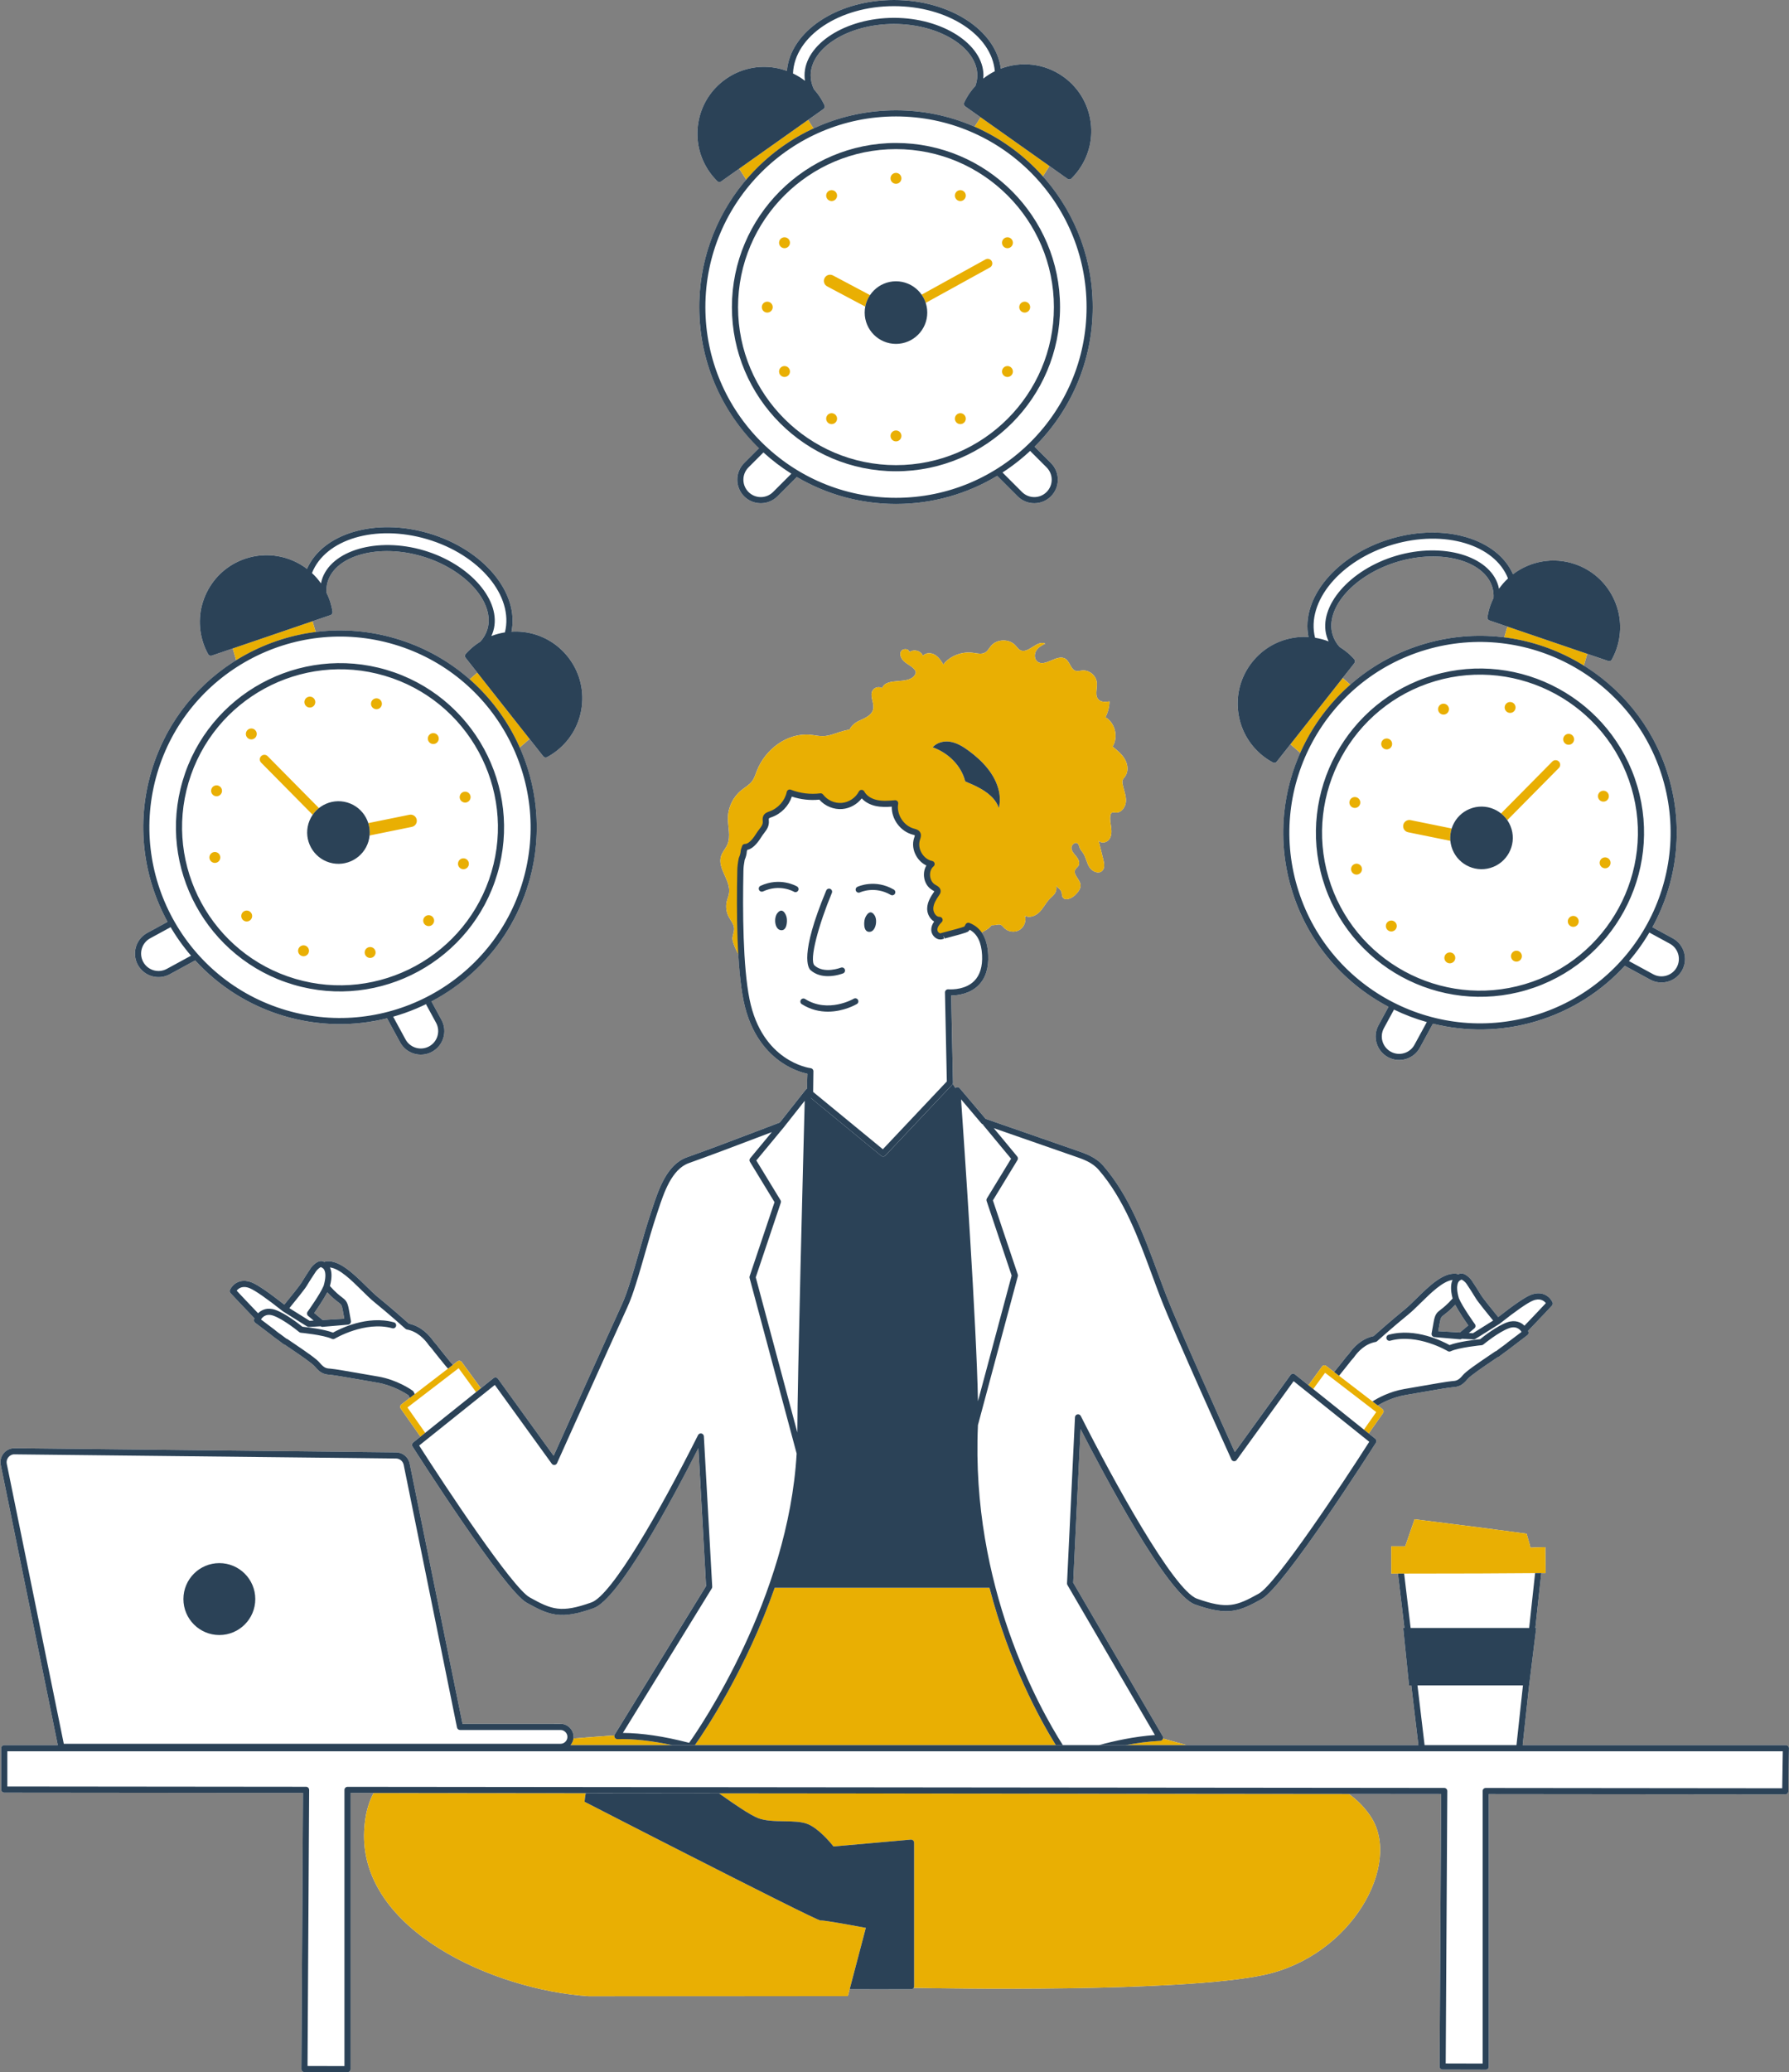
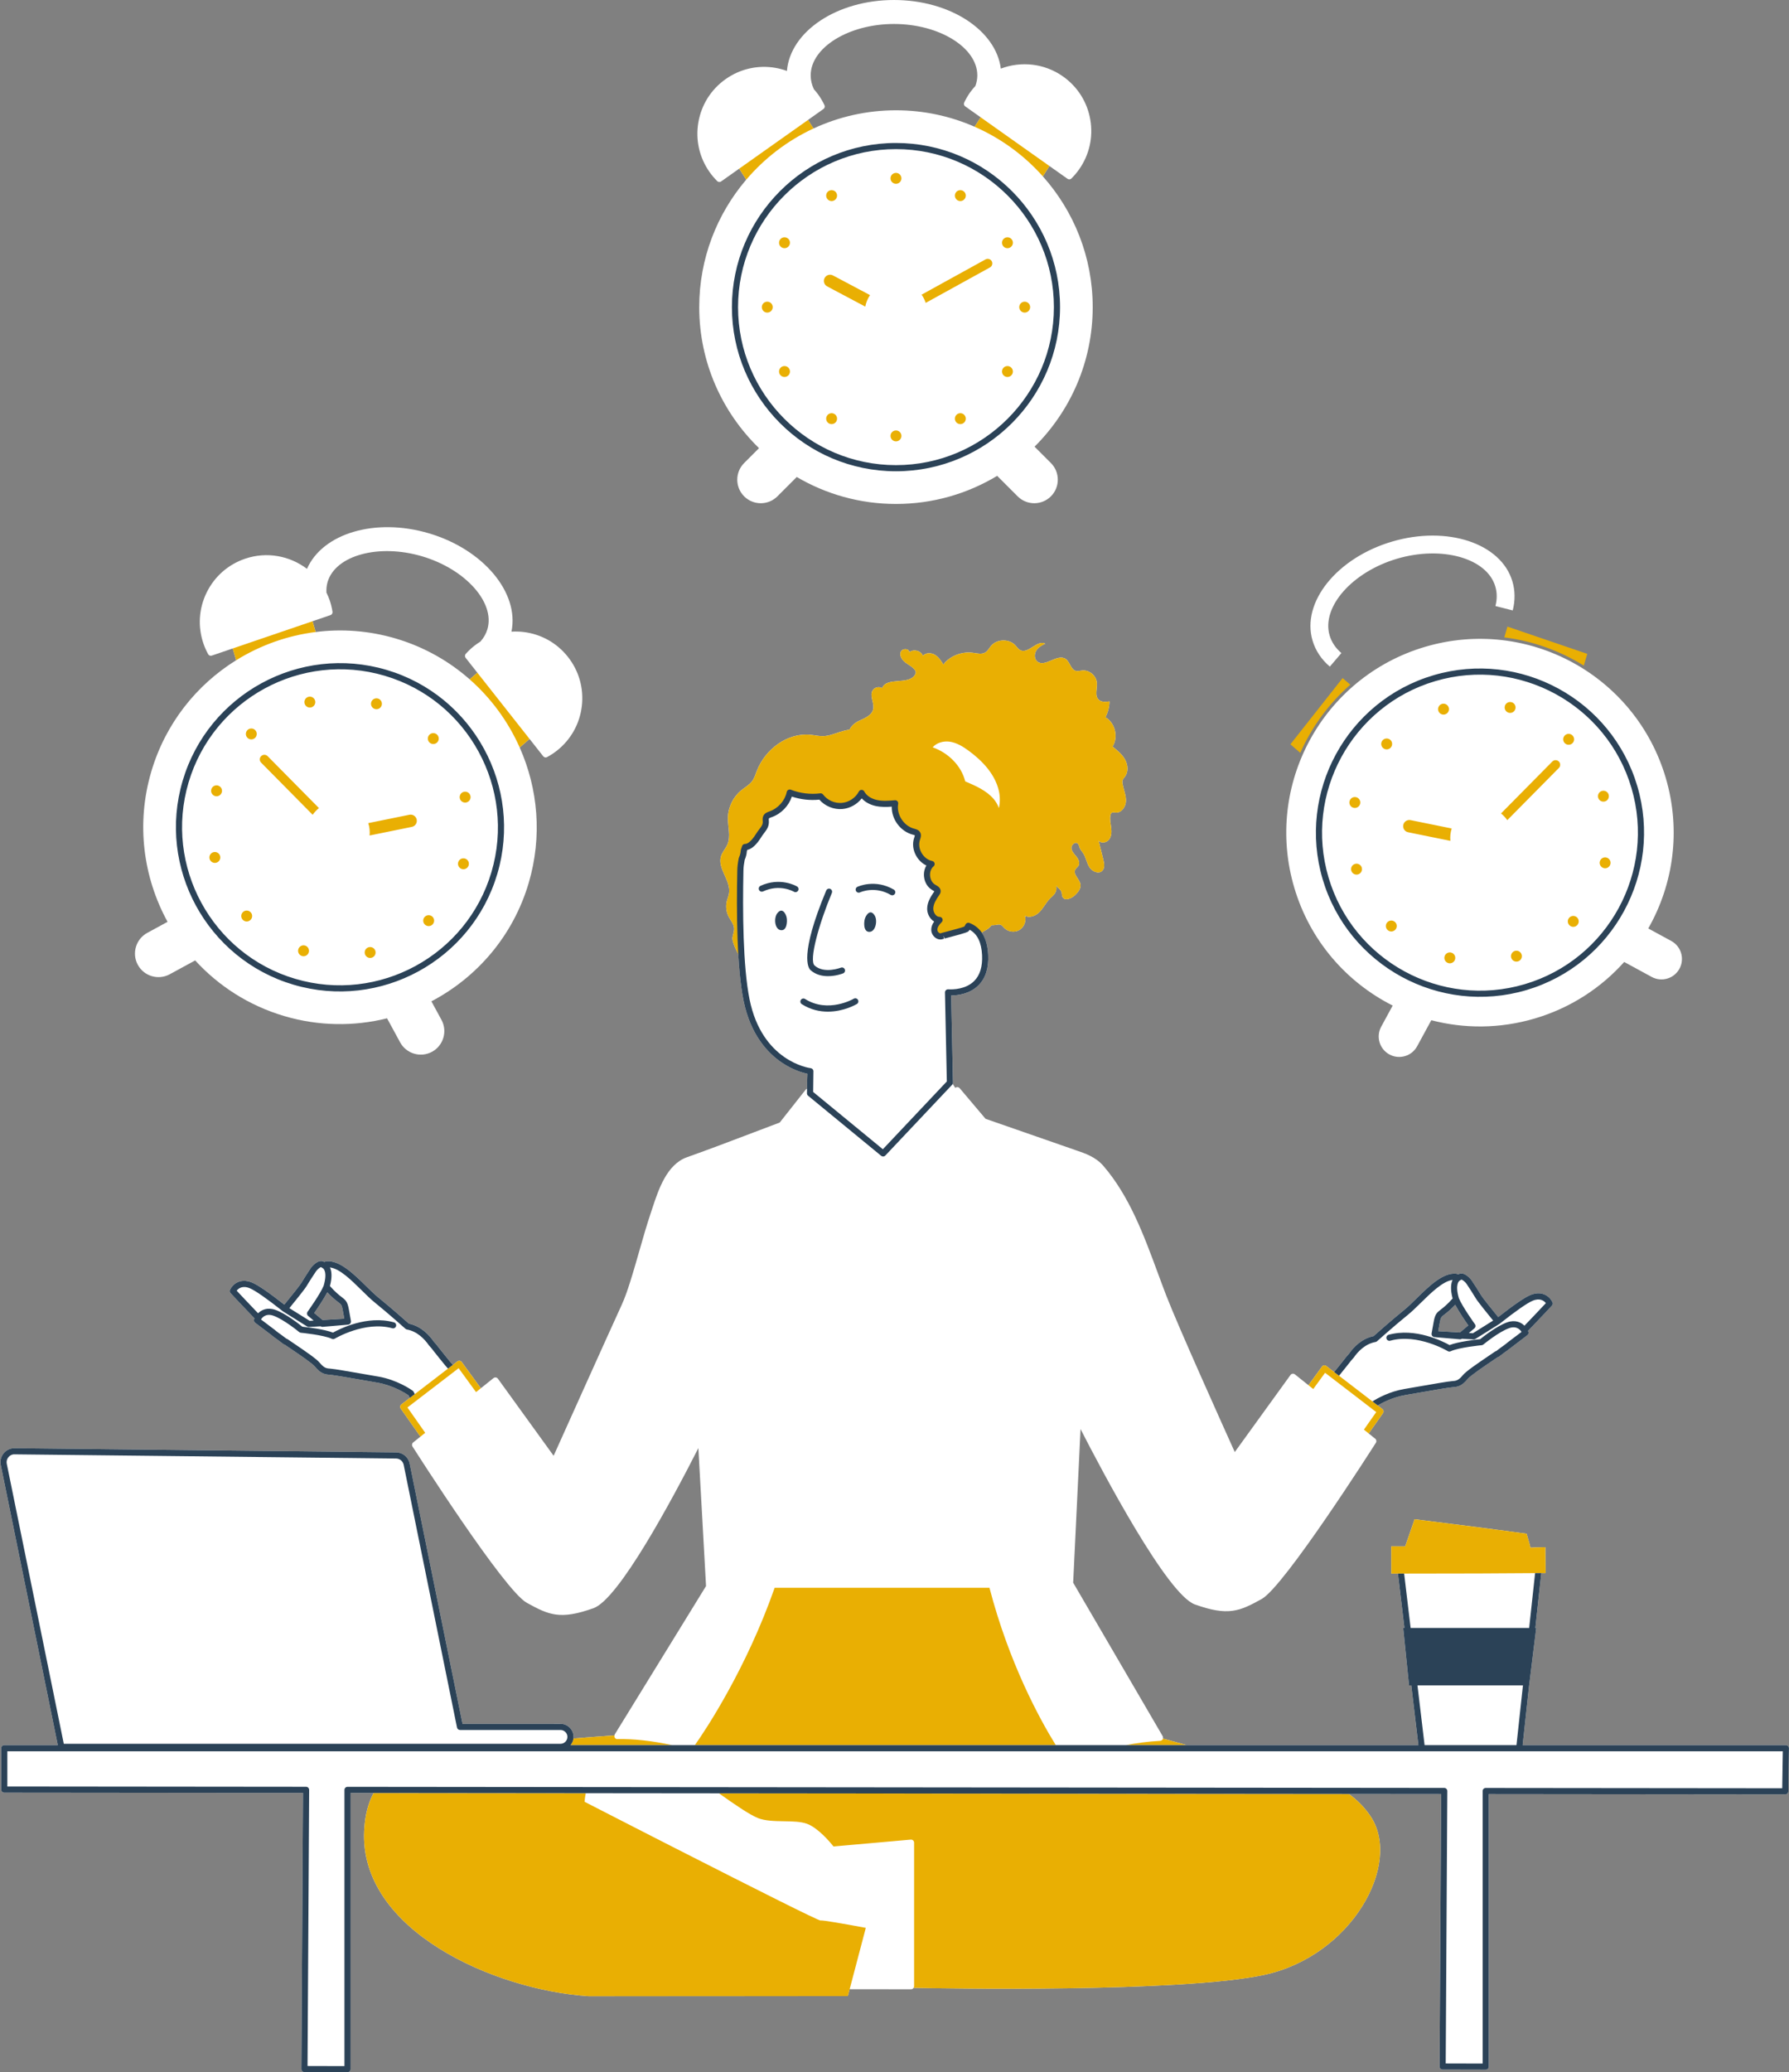
<svg xmlns="http://www.w3.org/2000/svg" fill="#2b4257" height="438.9" preserveAspectRatio="xMidYMid meet" version="1" viewBox="-0.1 0.0 379.1 438.9" width="379.1" zoomAndPan="magnify">
  <rect x="-0.1" y="0.0" width="379.1" height="438.9" fill="#808080" stroke="none" />
  <g fill="#ffffff" id="change1_2">
    <path d="M29.104,204.351c0.658,1.207,1.744,2.035,2.969,2.397c1.225,0.362,2.587,0.257,3.795-0.399l5.39-2.932 c4.943,5.398,11.363,9.564,18.88,11.784c7.351,2.171,14.831,2.203,21.782,0.477l2.769,5.09c0.658,1.207,1.744,2.035,2.969,2.397 c1.224,0.362,2.586,0.257,3.794-0.4c2.415-1.314,3.311-4.348,1.998-6.763l-2.124-3.904l-0.019-0.012 c9.634-5.056,17.305-13.824,20.623-25.058c2.915-9.87,1.983-19.974-1.905-28.713l2.092-1.81l2.898,3.675 c0.085,0.109,0.2,0.184,0.326,0.221c0.159,0.047,0.337,0.032,0.493-0.051c0.736-0.398,1.434-0.853,2.073-1.356 c2.966-2.339,4.843-5.691,5.286-9.442c0.443-3.751-0.601-7.45-2.94-10.415c-2.339-2.967-5.693-4.842-9.441-5.286 c-0.849-0.1-1.695-0.114-2.531-0.064c0,0,0,0,0,0c1.701-8.221-5.916-17.413-17.506-20.836c-11.364-3.356-22.527,0.022-25.822,7.533 c-3.624-2.754-8.509-3.719-13.131-2.142c-3.575,1.219-6.461,3.756-8.126,7.146c-1.666,3.39-1.911,7.224-0.692,10.799 c0.258,0.76,0.596,1.522,1.003,2.265c0.085,0.156,0.226,0.264,0.386,0.311c0.125,0.037,0.263,0.036,0.395-0.009l4.429-1.511 l0.726,2.494c0,0,0,0,0,0c-8.385,5.208-14.97,13.381-17.979,23.57c-3.269,11.068-1.709,22.434,3.443,31.835l-4.306,2.343 C28.687,198.902,27.791,201.935,29.104,204.351z M69.926,130.282c0.298-0.102,0.48-0.403,0.432-0.715 c-0.13-0.83-0.328-1.638-0.59-2.406c-0.195-0.572-0.434-1.115-0.693-1.644c-0.04-0.776,0.031-1.532,0.244-2.254 c1.672-5.661,10.838-8.152,20.017-5.44c9.179,2.711,15.521,9.782,13.849,15.443c-0.281,0.952-0.779,1.827-1.477,2.614 c0.003-0.002,0.006-0.003,0.008-0.005c-0.453,0.281-0.896,0.582-1.32,0.917c-0.638,0.502-1.245,1.074-1.803,1.698 c-0.21,0.236-0.221,0.589-0.025,0.836l2.485,3.151h0l-1.627,1.407c0,0,0.001,0.001,0.001,0.001 c-4.403-3.874-9.688-6.882-15.672-8.649c-5.679-1.677-11.435-2.075-16.965-1.377c0,0,0,0,0.001,0l-0.664-2.281L69.926,130.282z" />
-     <path d="M267.557,160.132c0.638,0.503,1.336,0.959,2.073,1.356c0.156,0.083,0.333,0.098,0.493,0.051 c0.125-0.037,0.24-0.113,0.326-0.221l2.898-3.675l2.092,1.81c0-0.001,0.001-0.002,0.001-0.002 c-3.888,8.74-4.821,18.844-1.906,28.715c3.383,11.453,11.286,20.355,21.185,25.364l-0.002,0.003 c-0.193-0.098-0.387-0.196-0.579-0.297l-2.124,3.904c-1.313,2.415-0.417,5.449,1.997,6.763c1.208,0.656,2.57,0.761,3.794,0.4 c1.225-0.362,2.311-1.19,2.969-2.397l2.769-5.09c6.951,1.726,14.431,1.694,21.781-0.477c7.516-2.22,13.936-6.387,18.88-11.784 l5.39,2.932c1.208,0.656,2.57,0.761,3.795,0.399c1.225-0.362,2.311-1.19,2.969-2.397c1.313-2.415,0.417-5.449-1.997-6.763 l-4.306-2.343c5.152-9.401,6.712-20.767,3.443-31.835c-3.01-10.189-9.595-18.362-17.98-23.57c0,0,0,0,0.001,0l0.726-2.494 l4.429,1.511c0.131,0.045,0.269,0.046,0.395,0.009c0.16-0.047,0.3-0.156,0.385-0.311c0.407-0.742,0.745-1.505,1.003-2.265 c1.219-3.575,0.974-7.41-0.692-10.799c-1.665-3.39-4.551-5.927-8.126-7.146c-4.622-1.577-9.507-0.612-13.131,2.142 c-3.295-7.511-14.458-10.89-25.822-7.533c-11.589,3.423-19.207,12.614-17.505,20.836c-0.836-0.05-1.681-0.036-2.531,0.064 c-3.748,0.444-7.103,2.32-9.441,5.286c-2.339,2.965-3.383,6.664-2.94,10.415C262.714,154.441,264.591,157.793,267.557,160.132z M296.126,118.96c9.179-2.711,18.345-0.22,20.017,5.44c0.213,0.722,0.284,1.478,0.244,2.254c-0.259,0.529-0.497,1.072-0.692,1.644 c-0.262,0.768-0.46,1.577-0.59,2.406c-0.048,0.313,0.135,0.614,0.432,0.715l3.798,1.295v0l-0.664,2.281c0,0,0.001,0,0.001,0 c-5.531-0.698-11.286-0.3-16.966,1.377c-5.984,1.768-11.268,4.775-15.671,8.648l-1.613-1.425l2.471-3.133 c0.196-0.247,0.185-0.6-0.025-0.836c-0.558-0.624-1.165-1.197-1.803-1.699c-0.423-0.334-0.865-0.634-1.317-0.915 c0.002,0.001,0.003,0.002,0.005,0.003c-0.698-0.787-1.196-1.662-1.477-2.614C280.605,128.742,286.947,121.671,296.126,118.96z" />
    <path d="M151.885,38.359c0.126,0.124,0.292,0.188,0.458,0.188c0.131,0,0.263-0.04,0.375-0.12l3.82-2.703 l1.494,2.328c0,0,0,0,0,0c-6.203,7.28-9.96,16.706-9.96,26.998c0,11.71,4.87,22.29,12.67,29.869l-0.011,0.01l-3.143,3.143 c-1.943,1.944-1.943,5.107,0,7.052c0.973,0.972,2.249,1.458,3.525,1.458c1.277,0,2.554-0.486,3.526-1.458l4.097-4.097 c6.177,3.624,13.36,5.712,21.025,5.712c7.837,0,15.175-2.177,21.444-5.954l4.339,4.339c0.973,0.972,2.249,1.458,3.526,1.458 s2.554-0.486,3.526-1.458c1.943-1.944,1.943-5.107,0-7.052l-3.466-3.467c7.604-7.556,12.32-18.015,12.32-29.556 c0-10.625-4.001-20.328-10.567-27.699c0,0,0.001,0.001,0.001,0.001l1.403-2.186l3.82,2.703c0.113,0.08,0.245,0.12,0.376,0.12 c0.167,0,0.332-0.064,0.458-0.189c0.601-0.597,1.141-1.232,1.604-1.888c2.182-3.083,3.033-6.83,2.396-10.553 c-0.637-3.723-2.686-6.974-5.769-9.155c-3.983-2.82-8.938-3.279-13.193-1.668C210.947,6.4,201.192,0,189.343,0 c-12.084,0-21.993,6.657-22.69,15.024c0,0,0,0,0,0c-0.788-0.285-1.602-0.511-2.445-0.656c-3.721-0.636-7.469,0.213-10.552,2.396 c-3.083,2.181-5.132,5.433-5.77,9.155c-0.637,3.723,0.214,7.47,2.396,10.553C150.752,37.135,151.292,37.77,151.885,38.359z M174.611,22.277c-0.358-0.757-0.778-1.478-1.248-2.14c-0.311-0.44-0.65-0.853-1.004-1.25c0.001,0.001,0.003,0.003,0.004,0.004 c-0.447-0.953-0.676-1.933-0.676-2.926c0-5.902,8.085-10.888,17.656-10.888S207,10.063,207,15.966c0,0.753-0.146,1.498-0.404,2.231 c-0.398,0.434-0.781,0.888-1.13,1.38c-0.469,0.662-0.888,1.382-1.247,2.141c-0.135,0.286-0.045,0.627,0.212,0.809l3.276,2.318 l-1.283,1.999c-5.106-2.235-10.739-3.484-16.66-3.484c-6.24,0-12.159,1.387-17.479,3.855l-1.162-1.811l3.276-2.318 C174.656,22.904,174.746,22.563,174.611,22.277z" />
    <path d="M378.804,369.816c-0.122-0.124-0.289-0.194-0.463-0.194h-55.783l1.371-12.657h0.004l1.501-12.169h-0.187 l1.258-11.62c0.251-0.002,0.51-0.004,0.751-0.007l0.175-0.002l-0.002-0.171c-0.026-2.091-0.047-3.842-0.064-5.196l-0.001-0.112 l-0.108,0.003c-0.934,0.025-1.676,0.044-2.239,0.059c-0.516,0.019-0.793,0.035-0.806,0.05h-0.001v0 c0.011-0.016-0.056-0.281-0.189-0.772c-0.152-0.534-0.351-1.238-0.603-2.126l-0.018-0.065l-0.072-0.01 c-4.205-0.589-12.74-1.692-23.451-3.028l-0.217-0.027l-0.072,0.208c-0.616,1.779-1.256,3.631-1.916,5.538 c-0.877-0.001-1.763-0.002-2.665-0.003l-0.286,0v0.286c-0.001,1.652-0.001,3.342-0.002,5.056c0,0.048,0,0.095,0,0.139v0.288h0.288 c0.379,0,0.752,0,1.129,0l1.373,11.511h-0.263l1.238,12.169h0.477l1.51,12.657h-49.074c-1.72-0.473-3.424-0.943-5.067-1.4 c0.046-0.167,0.044-0.343-0.045-0.495l-18.974-32.517l1.562-32.537c4.729,9.234,18.39,35.062,24.233,37.146 c7.05,2.516,9.436,1.464,14.154-1.152c4.789-2.656,23.412-31.852,24.202-33.094c0.179-0.279,0.117-0.648-0.142-0.856l-1.382-1.107 l3.016-4.299c0.2-0.285,0.14-0.677-0.137-0.889l-0.982-0.753c1.148-0.675,3.286-1.755,5.827-2.192l2.851-0.494 c3.151-0.548,6.409-1.115,7.151-1.165c1.116-0.074,2.001-0.242,3.219-1.73c0.585-0.717,3.27-2.532,5.428-3.991l0.957-0.648 c0.104-0.017,0.203-0.059,0.288-0.123l1.087-0.822c0.539-0.378,0.995-0.711,1.308-0.965l3.604-2.748 c0.239-0.181,0.322-0.506,0.203-0.781c0,0-0.022-0.051-0.066-0.137c2.416-2.495,5.043-5.319,5.07-5.35 c0.179-0.192,0.225-0.473,0.116-0.712c-0.46-1.011-2.034-2.631-4.691-1.521c-1.225,0.51-3.516,2.078-6.812,4.665 c-1.426-1.745-3.323-4.113-3.604-4.593c-0.513-0.88-1.481-2.356-2.013-3.157c-0.254-0.386-1.522-1.84-2.621-1.401 c-0.083,0.034-0.164,0.072-0.245,0.115c-0.158-0.073-0.268-0.109-0.287-0.115c-0.041-0.014-0.084-0.022-0.128-0.027 c-2.781-0.293-5.774,2.638-8.409,5.229c-0.944,0.93-1.837,1.808-2.634,2.452c-2.662,2.152-5.786,4.924-6.463,5.527 c-2.543,0.538-4.262,2.352-5.209,3.729c-0.433,0.469-0.845,0.968-1.208,1.463c-0.422,0.531-1.38,1.731-1.938,2.418l-1.662-1.276 c-0.139-0.107-0.315-0.149-0.488-0.128c-0.174,0.025-0.329,0.119-0.433,0.261l-2.866,3.933l0.508,0.407v0l-3.377-2.704 c-0.14-0.111-0.321-0.159-0.493-0.137c-0.177,0.024-0.336,0.119-0.439,0.264l-11.809,16.33 c-2.249-4.979-12.03-26.691-14.534-33.185c-0.591-1.532-1.171-3.102-1.757-4.688c-2.97-8.042-6.04-16.357-11.56-22.742 c-1.623-1.877-3.767-2.608-5.84-3.315l-19.122-6.653l-5.483-6.479c-0.182-0.215-0.481-0.291-0.741-0.182 c-0.073,0.029-0.135,0.073-0.191,0.124l-0.548-0.861c0.038-0.086,0.062-0.179,0.06-0.275l-0.386-18.438 c1.478-0.02,3.977-0.351,5.781-2.146c1.503-1.495,2.196-3.671,2.062-6.467c-0.095-1.967-0.563-3.527-1.37-4.701 c0.261-0.222,0.593-0.368,0.895-0.542c0.48-0.276,0.878-0.626,1.208-1.029c0.301,0,0.602-0.018,0.9-0.07 c0.342-0.06,0.705-0.149,1.027-0.018c0.298,0.122,0.49,0.406,0.712,0.64c0.807,0.851,2.218,1.054,3.233,0.464 c1.015-0.59,1.533-1.914,1.188-3.033c1.015,0.576,2.332,0.007,3.138-0.837c0.805-0.843,1.317-1.932,2.133-2.765 c0.416-0.424,0.917-0.789,1.187-1.318c0.234-0.458,0.256-0.942,0.153-1.426c0.096,0.103,0.185,0.212,0.289,0.307 c0.318,0.291,0.686,0.567,0.829,0.973c0.122,0.347,0.061,0.745,0.223,1.076c0.465,0.953,1.927,0.36,2.686-0.382 c0.622-0.608,1.255-1.378,1.13-2.238c-0.168-1.163-1.67-2.173-1.088-3.194c0.168-0.295,0.484-0.483,0.66-0.774 c0.365-0.602,0.011-1.381-0.428-1.932c-0.439-0.55-0.993-1.087-1.061-1.787c-0.068-0.7,0.776-1.45,1.316-0.998 c0.269,0.225,0.31,0.613,0.439,0.938c0.163,0.412,0.482,0.74,0.726,1.109c0.599,0.905,0.746,2.044,1.32,2.965 c0.574,0.921,1.954,1.537,2.726,0.774c0.589-0.582,0.432-1.552,0.233-2.354c-0.335-1.35-0.671-2.7-1.006-4.05 c0.54,0.684,1.733,0.449,2.249-0.253c0.517-0.702,0.522-1.651,0.411-2.514s-0.32-1.74-0.154-2.594 c0.04-0.209,0.116-0.432,0.296-0.547c0.239-0.152,0.549-0.056,0.831-0.03c1.21,0.113,2.121-1.207,2.166-2.418 c0.046-1.21-0.468-2.364-0.702-3.552c-0.061-0.308-0.101-0.635,0.009-0.93c0.102-0.272,0.319-0.481,0.492-0.714 c0.762-1.025,0.625-2.506,0.002-3.621c-0.622-1.115-1.643-1.945-2.645-2.74c1.287-2.004,0.559-5.012-1.502-6.211 c0.538-1.032,0.834-2.188,0.858-3.351c-0.782,0.111-1.679,0.19-2.265-0.339c-0.947-0.854-0.295-2.397-0.414-3.664 c-0.139-1.483-1.628-2.703-3.115-2.551c-0.442,0.045-0.89,0.193-1.322,0.086c-1.116-0.277-1.236-1.909-2.193-2.544 c-1.776-1.177-4.434,1.942-6.025,0.526c-0.613-0.546-0.615-1.556-0.191-2.258c0.423-0.702,1.167-1.149,1.919-1.481 c-1.698-0.925-3.614,2.265-5.321,1.358c-0.422-0.224-0.685-0.654-1.008-1.006c-1.313-1.431-3.902-1.381-5.159,0.099 c-0.409,0.482-0.702,1.092-1.248,1.412c-0.763,0.448-1.722,0.178-2.599,0.061c-2.157-0.289-4.433,0.502-5.942,2.066l-0.295,0.456 c-0.491-0.789-1.01-1.609-1.808-2.089s-1.958-0.499-2.557,0.213c-0.391-1.099-2.005-1.516-2.882-0.745 c0.024-0.855-1.497-0.893-1.81-0.097c-0.313,0.797,0.25,1.679,0.925,2.208c0.674,0.529,1.497,0.895,2.024,1.57 c0.111,0.142,0.209,0.302,0.232,0.481c0.026,0.207-0.054,0.414-0.162,0.593c-1.365,2.256-5.976,0.378-6.97,2.819 c-0.651-0.394-1.601-0.166-2.001,0.48c-0.722,1.165,0.417,2.685,0.105,4.018c-0.304,1.304-1.787,1.876-3.004,2.442 c-0.815,0.379-1.651,1.055-1.969,1.831c-0.712,0.133-1.412,0.306-2.086,0.525c-1.16,0.376-2.315,0.851-3.535,0.883 c-0.894,0.024-1.776-0.193-2.666-0.285c-4.894-0.505-9.627,3.064-11.389,7.645c-0.282,0.732-0.508,1.502-0.97,2.136 c-0.607,0.832-1.552,1.34-2.349,1.992c-1.725,1.412-2.78,3.604-2.805,5.829c-0.021,1.889,0.643,3.874-0.101,5.612 c-0.373,0.871-1.074,1.587-1.357,2.491c-0.822,2.62,2.143,5.182,1.692,7.89c-0.092,0.553-0.325,1.072-0.461,1.615 c-0.278,1.111-0.135,2.322,0.396,3.338c0.409,0.784,1.052,1.494,1.131,2.374c0.06,0.668-0.219,1.315-0.333,1.976 c-0.115,0.665,0.441,2.085,1.231,3.585c0.212,3.669,0.56,7.086,1.109,9.8c1.481,7.33,5.21,11.183,8.076,13.124 c2.351,1.592,4.493,2.189,5.461,2.395c-0.041,0.645-0.058,1.643-0.078,3.164c-0.115,0.04-0.221,0.108-0.3,0.208l-5.488,6.949 c-1.843,0.694-3.684,1.395-5.525,2.094c-4.629,1.761-9.415,3.58-14.154,5.266c-4.248,1.511-6.009,6.838-7.295,10.728l-0.289,0.871 c-0.922,2.737-1.727,5.554-2.505,8.277c-0.631,2.206-1.282,4.487-1.991,6.705c-0.461,1.441-1.012,3.109-1.725,4.664 c-2.901,6.33-12.243,27.11-14.431,31.979l-11.807-16.327c-0.104-0.145-0.263-0.239-0.439-0.264 c-0.171-0.023-0.354,0.025-0.493,0.137l-2.685,2.15l-4.047-5.554c-0.104-0.142-0.259-0.235-0.433-0.261 c-0.172-0.021-0.349,0.021-0.488,0.128l-1.47,1.128l0.516-0.396l-0.568-0.645c-0.252-0.288-1.767-2.185-2.314-2.871 c-0.377-0.516-0.776-1.001-1.166-1.416c-1.004-1.445-2.726-3.26-5.266-3.798c-0.677-0.604-3.801-3.375-6.462-5.526 c-0.798-0.646-1.69-1.523-2.635-2.453c-2.635-2.593-5.633-5.509-8.409-5.229c-0.043,0.005-0.086,0.014-0.128,0.027 c-0.019,0.006-0.129,0.042-0.287,0.115c-0.081-0.043-0.162-0.081-0.247-0.116c-1.092-0.438-2.365,1.018-2.619,1.401 c-0.531,0.802-1.5,2.278-2.013,3.157c-0.28,0.48-2.177,2.849-3.603,4.594c-3.298-2.587-5.59-4.155-6.814-4.665 c-2.659-1.109-4.23,0.511-4.69,1.521c-0.108,0.239-0.062,0.52,0.116,0.712c0.027,0.03,2.654,2.854,5.07,5.35 c-0.044,0.085-0.066,0.134-0.066,0.134c-0.121,0.276-0.038,0.603,0.202,0.784l3.435,2.602l0.171,0.147 c0.312,0.253,0.768,0.586,1.288,0.95l1.105,0.836c0.065,0.05,0.157,0.083,0.256,0.102l1,0.678c2.152,1.456,4.832,3.269,5.418,3.984 c1.219,1.489,2.103,1.656,3.218,1.729c0.746,0.05,4.028,0.622,7.203,1.175l2.799,0.485c3.353,0.575,6.003,2.27,6.608,2.681 l0.275,0.554l-1.789,1.372c-0.276,0.212-0.337,0.604-0.137,0.889l4.169,5.944l-1.537,1.23c-0.259,0.208-0.32,0.577-0.142,0.856 c0.79,1.242,19.414,30.438,24.202,33.094c4.721,2.616,7.104,3.667,14.154,1.152c5.358-1.912,16.607-22.874,22.221-33.91 l1.625,29.223l-19.344,31.422c-0.039,0.064-0.046,0.138-0.061,0.209c0,0,0,0,0,0c-2.788,0.195-5.719,0.413-8.701,0.657 c0.015-0.114,0.032-0.227,0.032-0.345c0-1.523-1.24-2.763-2.764-2.763H97.91l-11.194-55.125c-0.275-1.359-1.482-2.356-2.869-2.372 l-80.853-0.883c-0.012,0-0.023,0-0.034,0c-0.886,0-1.715,0.391-2.279,1.074c-0.573,0.692-0.8,1.596-0.62,2.477 c0,0.001,0,0.001,0,0.001l12.088,59.343H0.801c-0.359,0-0.65,0.291-0.65,0.65v8.758c0,0.358,0.291,0.649,0.649,0.65l63.304,0.062 l-0.341,58.481c-0.001,0.173,0.067,0.339,0.188,0.462c0.122,0.122,0.287,0.191,0.46,0.192l9.127,0.022c0.001,0,0.001,0,0.002,0 c0.172,0,0.337-0.068,0.459-0.19s0.191-0.287,0.191-0.46v-58.498l4.876,0.005c-1.133,2.108-1.841,4.744-1.996,8.018 c-0.996,21.087,27.576,33.706,47.558,35.019l54.934-0.02l0.393-1.494c0.054,0.014,0.104,0.038,0.161,0.038 c3.715,0.001,8.254,0.006,12.834,0.013h0.001c0.172,0,0.338-0.068,0.459-0.19c0.034-0.034,0.053-0.077,0.078-0.116 c5.742,0.116,56.705,1.029,74.244-2.73c18.596-3.985,29.307-23.458,22.638-33.54c-1.276-1.93-2.861-3.501-4.636-4.795l19.553,0.019 l-0.337,57.708c-0.001,0.173,0.067,0.339,0.188,0.462c0.122,0.122,0.287,0.191,0.46,0.192l9.128,0.022c0.001,0,0.002,0,0.002,0 c0.172,0,0.337-0.068,0.459-0.19s0.191-0.287,0.191-0.46v-57.725l62.823,0.062c0.001,0,0.001,0,0.001,0 c0.355,0,0.645-0.285,0.65-0.641l0.137-9.127C378.994,370.108,378.926,369.94,378.804,369.816z M304.989,280.171 c0.21-1.162,0.316-1.243,1.013-1.773c0.498-0.38,1.21-0.922,2.268-2.05c0.809,1.527,2.142,3.478,2.774,4.38l-1.78,1.488 l-4.594-0.274L304.989,280.171z M68.262,279.58l-1.78-1.488c0.633-0.902,1.966-2.853,2.774-4.38c1.058,1.128,1.77,1.67,2.268,2.05 c0.696,0.53,0.803,0.611,1.013,1.773l0.319,1.77L68.262,279.58z" />
  </g>
  <g id="change1_1">
    <path d="M169.208,22.31c-1.293-1.993-1.948-4.127-1.948-6.344c0-8.445,9.907-15.316,22.083-15.316 c12.177,0,22.083,6.871,22.083,15.316c0,2.052-0.565,4.041-1.679,5.911l-3.245-1.934c0.761-1.277,1.147-2.615,1.147-3.977 c0-6.255-8.383-11.539-18.306-11.539c-9.923,0-18.307,5.284-18.307,11.539c0,1.475,0.451,2.918,1.34,4.288L169.208,22.31z M161.649,94.932l-3.6,3.6c-1.694,1.693-1.694,4.439,0,6.132c1.694,1.693,4.439,1.693,6.132,0l4.438-4.438 c6.176,3.72,13.409,5.863,21.143,5.863c7.907,0,15.288-2.242,21.553-6.116l4.691,4.691c1.693,1.693,4.439,1.693,6.133,0 c1.693-1.693,1.693-4.439,0-6.132l-3.923-3.923c7.754-7.466,12.586-17.945,12.586-29.559c0-22.666-18.374-41.04-41.04-41.04 c-22.665,0-41.039,18.374-41.039,41.04C148.724,76.832,153.697,87.447,161.649,94.932z M281.697,141.189l2.457-2.869 c-1.241-1.062-2.082-2.318-2.5-3.733c-1.772-5.998,4.771-13.441,14.288-16.252c9.517-2.811,19.053-0.118,20.825,5.881 c0.386,1.306,0.395,2.699,0.026,4.14l3.66,0.935c0.539-2.109,0.517-4.176-0.064-6.145c-2.392-8.099-13.839-11.882-25.517-8.433 c-11.678,3.449-19.233,12.845-16.841,20.944C278.659,137.783,279.893,139.644,281.697,141.189z M295.018,212.978l-2.433,4.472 c-1.144,2.104-0.367,4.737,1.737,5.881c2.104,1.144,4.737,0.367,5.881-1.737l2.999-5.513c6.976,1.818,14.52,1.824,21.938-0.367 c7.583-2.24,14.027-6.48,18.938-11.971l5.828,3.17c2.104,1.144,4.737,0.367,5.882-1.737c1.144-2.104,0.366-4.737-1.737-5.881 l-4.874-2.651c5.322-9.356,6.988-20.775,3.698-31.914c-6.42-21.737-29.247-34.154-50.984-27.734 c-21.737,6.42-34.154,29.247-27.734,50.984C277.495,199.281,285.271,208.053,295.018,212.978z M35.557,205.777l5.828-3.17 c4.911,5.49,11.354,9.731,18.938,11.971c7.418,2.191,14.962,2.185,21.938,0.367l2.999,5.513c1.145,2.104,3.777,2.881,5.881,1.737 c2.104-1.144,2.881-3.778,1.737-5.881l-2.433-4.472c9.747-4.926,17.523-13.697,20.86-24.997c6.42-21.737-5.997-44.564-27.734-50.984 c-21.737-6.42-44.563,5.997-50.984,27.734c-3.29,11.138-1.624,22.557,3.698,31.914l-4.874,2.651 c-2.104,1.144-2.881,3.778-1.737,5.881C30.82,206.144,33.453,206.921,35.557,205.777z M68.67,127.219 c-0.368-1.44-0.36-2.833,0.026-4.14c1.772-5.998,11.308-8.692,20.825-5.881c9.517,2.811,16.06,10.253,14.288,16.252 c-0.418,1.415-1.259,2.671-2.5,3.733l2.457,2.869c1.804-1.545,3.037-3.406,3.665-5.532c2.392-8.099-5.163-17.495-16.841-20.944 c-11.678-3.449-23.125,0.334-25.517,8.433c-0.581,1.968-0.603,4.036-0.064,6.145L68.67,127.219z M104.881,292.39l12.465,17.239 c0,0,11.575-25.769,14.89-33.001c0.702-1.531,1.241-3.135,1.753-4.737c1.586-4.965,2.829-10.033,4.493-14.974 c1.31-3.889,2.929-9.68,7.186-11.193c6.657-2.367,13.247-4.938,19.86-7.427l5.599-7.091c0,0-1.616,60.263-1.616,72.1 c0,34.955-23.275,66.532-23.304,66.552c0.034,0.097-7.785-2.369-15.484-2.168l19.451-31.596l-1.771-31.849 c-4.115,8.204-17.3,33.741-22.954,35.758c-6.743,2.405-8.92,1.497-13.62-1.109c-4.7-2.606-23.97-32.874-23.97-32.874l2.013-1.612 l-4.52-6.444l2.212-1.698l-0.587-1.183c0,0-3.001-2.196-7.006-2.883c-4.005-0.688-9.062-1.6-10.07-1.667 c-1.007-0.067-1.693-0.192-2.757-1.493c-0.754-0.922-4.154-3.153-6.697-4.884l-0.088,0.013l-1.106-0.836 c-0.523-0.367-0.967-0.69-1.268-0.935c-0.06-0.049-0.14-0.121-0.211-0.183l-3.413-2.581c0,0,0.094-0.212,0.285-0.495 c-2.527-2.599-5.407-5.696-5.407-5.696s1.069-2.349,3.849-1.192c1.515,0.631,4.642,2.977,7.178,4.983l-0.016-0.013 c0,0,3.62-4.408,4.065-5.17c0.488-0.837,1.423-2.266,1.993-3.126c0.323-0.488,1.291-1.378,1.833-1.158 c0.179,0.073,0.33,0.164,0.468,0.262c0.278-0.171,0.508-0.244,0.508-0.244c3.417-0.367,7.555,5.106,10.565,7.54 c3.01,2.434,6.571,5.624,6.571,5.624c2.493,0.461,4.16,2.311,5.032,3.567c0.395,0.429,0.79,0.901,1.176,1.428 c0,0,2.037,2.558,2.35,2.916l0.97,1.101l1.434-1.101l4.448,6.105L104.881,292.39z M73.625,279.91c0,0,0,0-0.449-2.49 c-0.447-2.482-0.873-1.181-4.087-4.863c-0.787,1.906-3.484,5.647-3.484,5.647l2.597,2.172L73.625,279.91z M378.342,370.272 l-0.137,9.128l-63.474-0.062l0,58.375l-9.127-0.023l0.34-58.361l-232.401-0.227v59.148l-9.127-0.023l0.344-59.134l-63.956-0.063 v-8.758h223.966c-4.846-7.546-19.822-33.858-18.298-68.284c0.523-11.826-3.704-71.086-3.704-71.086l5.599,6.613 c0.359,0.125,0.719,0.25,1.078,0.375c3.77,1.313,7.54,2.625,11.31,3.938c2.073,0.722,4.146,1.443,6.219,2.165 c2.314,0.806,4.57,1.424,6.244,3.36c6.535,7.561,9.663,18.065,13.201,27.239c2.861,7.417,15.011,34.24,15.011,34.24l12.465-17.239 l3.399,2.722l3.267-4.483l2.16,1.657c0.327-0.375,2.345-2.91,2.345-2.91c0.386-0.527,0.781-0.999,1.176-1.428 c0.872-1.256,2.539-3.106,5.032-3.567c0,0,3.561-3.19,6.571-5.624s7.148-7.908,10.565-7.54c0,0,0.23,0.073,0.508,0.244 c0.138-0.098,0.288-0.189,0.468-0.262c0.542-0.22,1.51,0.67,1.833,1.158c0.57,0.86,1.505,2.289,1.993,3.126 c0.445,0.763,4.065,5.17,4.065,5.17l-0.016,0.013c2.536-2.006,5.663-4.352,7.178-4.983c2.78-1.157,3.849,1.192,3.849,1.192 s-2.88,3.098-5.407,5.696c0.19,0.283,0.285,0.495,0.285,0.495l-3.414,2.581c-0.072,0.062-0.151,0.135-0.211,0.183 c-0.301,0.245-0.745,0.568-1.268,0.935l-1.106,0.836l-0.088-0.013c-2.543,1.731-5.944,3.962-6.698,4.884 c-1.064,1.301-1.75,1.426-2.757,1.493c-1.007,0.067-6.065,0.98-10.07,1.667c-3.482,0.598-6.203,2.334-6.854,2.778l1.724,1.323 l-3.367,4.799l1.859,1.488c0,0-19.27,30.268-23.97,32.874c-4.7,2.606-6.876,3.514-13.62,1.109 c-6.284-2.242-22.769-34.617-24.984-39.015l-1.688,35.179l19.07,32.682c-4.851,0.258-9.412,1.244-12.908,2.219h68.388l-4.789-40.142 h29.768l-4.348,40.142H378.342z M303.9,282.546l5.424,0.467l2.596-2.172c0,0-2.698-3.741-3.484-5.647 c-3.214,3.682-3.639,2.381-4.087,4.863C303.9,282.546,303.9,282.546,303.9,282.546z M97.378,369.984h21.297 c1.167,0,2.113-0.946,2.113-2.113c0-1.167-0.946-2.113-2.113-2.113H97.378l-11.3-55.647c-0.217-1.068-1.15-1.839-2.239-1.851 l-80.853-0.883c-1.471-0.016-2.583,1.329-2.289,2.771l12.188,59.834H97.378z M208.65,202.268c-0.182-3.779-1.741-5.489-3.558-6.182 c-0.105,0.21-0.222,0.42-0.364,0.63c-0.155,0.229-3.099,0.971-4.494,1.343c-0.026,0.007-0.054,0.014-0.079,0.021 c-0.084,0.022-0.157,0.042-0.227,0.062c-0.023,0.006-0.05,0.014-0.071,0.02c-0.065,0.018-0.117,0.033-0.165,0.047 c-0.015,0.004-0.036,0.01-0.049,0.014c-0.055,0.017-0.096,0.03-0.117,0.039c-0.106,0.046-0.214,0.067-0.322,0.069 c-0.009,0-0.017-0.002-0.025-0.002c-0.102,0-0.204-0.015-0.304-0.045c-0.531-0.162-0.98-0.733-0.994-1.32 c-0.02-0.822,0.527-1.548,1.12-2.12c-1.175-0.003-2.02-1.281-1.982-2.452c0.038-1.171,0.7-2.221,1.368-3.185 c0.087-0.126,0.178-0.259,0.192-0.411c0.037-0.4-0.424-0.632-0.777-0.826c-1.72-0.945-1.994-3.712-0.492-4.974 c-2.279-0.453-3.829-3.121-3.089-5.317c0.117-0.347,0.279-0.737,0.104-1.06c-0.168-0.309-0.563-0.396-0.904-0.485 c-2.526-0.663-4.296-3.432-3.831-5.995c-1.314,0.109-2.651,0.217-3.942-0.054c-1.291-0.271-2.552-0.98-3.174-2.14 c-0.793,1.534-2.411,2.612-4.135,2.757c-1.725,0.145-3.5-0.647-4.541-2.026c-2.203,0.278-4.474-0.001-6.542-0.805 c-0.438,2.068-2.008,3.86-4.004,4.571c-0.387,0.138-0.834,0.275-1.011,0.645c-0.113,0.236-0.085,0.511-0.064,0.771 c0.111,1.318-0.774,1.908-1.471,3.034c-0.646,1.045-1.748,2.55-2.931,2.503c-0.093,0.257-0.177,0.515-0.258,0.776 c-0.034,0.631-0.193,1.207-0.439,1.744c-0.158,0.804-0.272,1.615-0.29,2.433c-0.2,9.265-0.078,20.585,1.307,27.435 c2.785,13.773,13.518,15.098,13.518,15.098c0.001-0.021-0.058,4.693-0.058,4.693l15.484,12.723l14.156-14.996l-0.401-19.114 C203.419,210.328,208.999,209.524,208.65,202.268z" fill="#ffffff" />
  </g>
  <g id="change2_1">
-     <path d="M154.385,189.225c-0.092,0.553-0.325,1.072-0.461,1.615c-0.278,1.111-0.135,2.322,0.396,3.338 c0.409,0.784,1.052,1.494,1.131,2.374c0.06,0.668-0.219,1.315-0.333,1.976c-0.149,0.857,0.815,2.969,1.962,4.89 c-0.414-6.012-0.424-12.981-0.293-19.069c0.018-0.818,0.131-1.63,0.29-2.433c0.12-0.261,0.22-0.532,0.292-0.815 c0.003-0.01,0.006-0.02,0.009-0.03c0.071-0.289,0.122-0.587,0.139-0.9c0.081-0.26,0.166-0.519,0.258-0.775c0,0,0,0,0,0 c1.035,0.041,2.006-1.099,2.666-2.09c0.095-0.142,0.184-0.281,0.265-0.412c0.348-0.563,0.743-0.992,1.038-1.445 c0.073-0.113,0.141-0.228,0.2-0.347c0.176-0.356,0.275-0.748,0.233-1.242c-0.011-0.13-0.023-0.264-0.019-0.395 c0.005-0.131,0.026-0.259,0.082-0.376c0.044-0.093,0.106-0.17,0.178-0.237c0.219-0.201,0.542-0.304,0.833-0.407 c0.749-0.267,1.437-0.685,2.029-1.214c0.197-0.176,0.383-0.364,0.558-0.563c0.697-0.795,1.199-1.76,1.417-2.794 c0.517,0.201,1.047,0.369,1.585,0.504c1.076,0.27,2.187,0.406,3.297,0.406c0.555,0,1.11-0.035,1.661-0.105 c0.52,0.69,1.224,1.233,2.014,1.585c0.197,0.088,0.4,0.164,0.607,0.228c0.413,0.127,0.841,0.204,1.273,0.225 c0.216,0.01,0.432,0.007,0.648-0.011c0.647-0.055,1.279-0.24,1.857-0.532c0.182-0.091,0.352-0.203,0.522-0.315 c0.003,0.002,0.005,0.004,0.008,0.006c0.026-0.017,0.049-0.038,0.074-0.056c0.084-0.057,0.163-0.12,0.243-0.182 c0.119-0.091,0.233-0.185,0.344-0.286c0.074-0.068,0.146-0.136,0.216-0.207c0.113-0.116,0.219-0.238,0.32-0.364 c0.053-0.066,0.109-0.128,0.158-0.197c0.145-0.199,0.279-0.406,0.393-0.625c0.156,0.29,0.351,0.552,0.577,0.785 c0.151,0.157,0.321,0.296,0.496,0.428c0.044,0.033,0.087,0.064,0.132,0.095c0.36,0.25,0.758,0.45,1.175,0.601 c0.053,0.019,0.105,0.037,0.158,0.055c0.21,0.069,0.422,0.131,0.636,0.176c0.323,0.068,0.648,0.112,0.976,0.138 c0.327,0.026,0.656,0.035,0.986,0.031c0.66-0.007,1.323-0.061,1.98-0.116c-0.116,0.641-0.093,1.294,0.047,1.924 c0.063,0.284,0.157,0.56,0.265,0.832c0.032,0.081,0.069,0.158,0.105,0.237c0.089,0.197,0.189,0.387,0.3,0.573 c0.045,0.074,0.087,0.149,0.135,0.221c0.162,0.244,0.336,0.479,0.533,0.695c0.656,0.719,1.497,1.264,2.445,1.512 c0.341,0.09,0.736,0.176,0.904,0.485c0.044,0.081,0.067,0.165,0.074,0.253c0.008,0.088,0,0.178-0.017,0.269 c-0.033,0.181-0.103,0.365-0.161,0.538c-0.083,0.245-0.127,0.497-0.154,0.75c-0.006,0.053-0.013,0.106-0.017,0.159 c-0.015,0.234-0.009,0.467,0.019,0.7c0.009,0.077,0.024,0.151,0.037,0.228c0.031,0.173,0.072,0.344,0.124,0.513 c0.042,0.137,0.091,0.269,0.146,0.402c0.05,0.12,0.103,0.238,0.163,0.354c0.061,0.117,0.122,0.232,0.193,0.343 c0.095,0.15,0.198,0.294,0.309,0.432c0.578,0.715,1.361,1.256,2.27,1.437c-1.502,1.262-1.229,4.029,0.492,4.974 c0.177,0.097,0.38,0.203,0.535,0.335c0.155,0.132,0.261,0.29,0.242,0.49c-0.007,0.076-0.033,0.147-0.068,0.216 s-0.08,0.133-0.123,0.196c-0.167,0.241-0.334,0.487-0.49,0.74c-0.157,0.252-0.303,0.51-0.43,0.775 c-0.19,0.397-0.336,0.808-0.405,1.237c-0.023,0.143-0.038,0.287-0.042,0.434c-0.014,0.439,0.095,0.893,0.3,1.29 c0.341,0.661,0.947,1.161,1.681,1.163c-0.445,0.429-0.864,0.944-1.037,1.522c-0.058,0.193-0.088,0.392-0.083,0.598 c0.003,0.133,0.035,0.263,0.078,0.39c0.011,0.031,0.022,0.059,0.035,0.089c0.048,0.116,0.108,0.227,0.183,0.329 c0.004,0.005,0.006,0.01,0.01,0.015c0.089,0.117,0.193,0.218,0.308,0.303c0.003,0.002,0.005,0.003,0.008,0.005 c0.203,0.149,0.436,0.238,0.675,0.234l0,0c0.008,0,0.017,0.002,0.025,0.002c0.108-0.005,0.216-0.024,0.322-0.069 c0.021-0.009,0.062-0.022,0.117-0.039c0.007-0.002,0.016-0.005,0.024-0.007c0.011-0.003,0.026-0.007,0.038-0.011 c0.045-0.013,0.092-0.027,0.152-0.044c0.009-0.003,0.021-0.006,0.031-0.009c0.017-0.005,0.038-0.01,0.056-0.015 c0.065-0.018,0.133-0.036,0.211-0.057c0.025-0.007,0.053-0.014,0.079-0.021c0.723-0.193,1.86-0.485,2.811-0.753 c0.026-0.007,0.051-0.015,0.077-0.022c0.109-0.031,0.215-0.062,0.317-0.092c0.03-0.009,0.06-0.017,0.089-0.026 c0.116-0.035,0.228-0.068,0.333-0.101c0.006-0.002,0.013-0.004,0.019-0.006c0.11-0.035,0.212-0.068,0.304-0.099 c0.02-0.007,0.037-0.013,0.056-0.02c0.067-0.023,0.129-0.046,0.184-0.067c0.023-0.009,0.043-0.017,0.064-0.026 c0.045-0.019,0.084-0.036,0.117-0.053c0.014-0.007,0.031-0.014,0.042-0.021c0.039-0.022,0.069-0.042,0.08-0.058 c0.127-0.188,0.229-0.376,0.326-0.564c0.011-0.022,0.027-0.044,0.038-0.065c0.933,0.356,1.794,0.987,2.439,2.022 c0.044-0.121,0.102-0.236,0.18-0.342c0.27-0.366,0.719-0.544,1.114-0.771c0.48-0.276,0.878-0.626,1.208-1.029 c0.301,0,0.602-0.018,0.9-0.07c0.342-0.06,0.705-0.149,1.027-0.018c0.298,0.122,0.49,0.406,0.712,0.64 c0.807,0.851,2.218,1.054,3.233,0.464c1.015-0.59,1.533-1.914,1.188-3.033c1.015,0.576,2.332,0.007,3.138-0.837 c0.805-0.843,1.317-1.932,2.133-2.765c0.416-0.424,0.917-0.789,1.187-1.318c0.234-0.458,0.256-0.942,0.153-1.426 c0.096,0.103,0.185,0.212,0.289,0.307c0.318,0.291,0.686,0.567,0.829,0.973c0.122,0.347,0.061,0.745,0.223,1.076 c0.465,0.953,1.927,0.36,2.686-0.382c0.622-0.608,1.255-1.378,1.13-2.238c-0.168-1.163-1.67-2.173-1.088-3.194 c0.168-0.295,0.484-0.483,0.66-0.774c0.365-0.602,0.011-1.381-0.428-1.932c-0.439-0.55-0.993-1.087-1.061-1.787 c-0.068-0.7,0.776-1.45,1.316-0.998c0.269,0.225,0.31,0.613,0.439,0.938c0.163,0.412,0.482,0.74,0.726,1.109 c0.599,0.905,0.746,2.044,1.32,2.965c0.574,0.921,1.954,1.537,2.726,0.774c0.589-0.582,0.432-1.552,0.233-2.354 c-0.335-1.35-0.671-2.7-1.006-4.05c0.54,0.684,1.733,0.449,2.249-0.253c0.517-0.702,0.522-1.651,0.411-2.514s-0.32-1.74-0.154-2.594 c0.04-0.209,0.116-0.432,0.296-0.547c0.239-0.152,0.549-0.056,0.831-0.03c1.21,0.113,2.121-1.207,2.166-2.418 c0.046-1.21-0.468-2.364-0.702-3.552c-0.061-0.308-0.101-0.635,0.009-0.93c0.102-0.272,0.319-0.481,0.492-0.714 c0.762-1.025,0.625-2.506,0.002-3.621c-0.622-1.115-1.643-1.945-2.645-2.74c1.287-2.004,0.559-5.012-1.502-6.211 c0.538-1.032,0.834-2.188,0.858-3.351c-0.782,0.111-1.679,0.19-2.265-0.339c-0.947-0.854-0.295-2.397-0.414-3.664 c-0.139-1.483-1.628-2.703-3.115-2.551c-0.442,0.045-0.89,0.193-1.322,0.086c-1.116-0.277-1.236-1.909-2.193-2.544 c-1.776-1.177-4.434,1.942-6.025,0.526c-0.613-0.546-0.615-1.556-0.191-2.258c0.423-0.702,1.167-1.149,1.919-1.481 c-1.698-0.925-3.614,2.265-5.321,1.358c-0.422-0.224-0.685-0.654-1.008-1.006c-1.313-1.431-3.902-1.381-5.159,0.099 c-0.409,0.482-0.702,1.092-1.248,1.412c-0.763,0.448-1.722,0.178-2.599,0.061c-2.157-0.289-4.433,0.502-5.942,2.066l-0.295,0.456 c-0.491-0.789-1.01-1.609-1.808-2.089s-1.958-0.499-2.557,0.213c-0.391-1.099-2.005-1.516-2.882-0.745 c0.024-0.855-1.497-0.893-1.81-0.097c-0.313,0.797,0.25,1.679,0.925,2.208c0.674,0.529,1.497,0.895,2.024,1.57 c0.111,0.142,0.209,0.302,0.232,0.481c0.026,0.207-0.054,0.414-0.162,0.593c-1.365,2.256-5.976,0.378-6.97,2.819 c-0.651-0.394-1.601-0.166-2.001,0.48c-0.722,1.165,0.417,2.685,0.105,4.018c-0.304,1.304-1.787,1.876-3.004,2.442 c-0.815,0.379-1.651,1.055-1.969,1.831c-0.712,0.133-1.412,0.306-2.086,0.525c-1.16,0.376-2.315,0.851-3.535,0.883 c-0.894,0.024-1.776-0.193-2.666-0.285c-4.894-0.505-9.627,3.064-11.389,7.645c-0.282,0.732-0.508,1.502-0.97,2.136 c-0.607,0.832-1.552,1.34-2.349,1.992c-1.725,1.412-2.78,3.604-2.805,5.829c-0.021,1.889,0.643,3.874-0.101,5.612 c-0.373,0.871-1.074,1.587-1.357,2.491C151.872,183.955,154.836,186.517,154.385,189.225z M201.141,157.087 c1.498,0.211,2.832,1.04,4.049,1.935c2.905,2.134,5.549,4.941,6.366,8.445c0.278,1.191,0.273,2.463,0.021,3.675 c-0.269-0.716-0.654-1.394-1.149-1.962c-1.554-1.78-3.811-2.76-5.989-3.684c-0.848-3.38-3.624-6.061-6.9-7.218 C198.38,157.3,199.835,156.903,201.141,157.087z M206.423,26.844l1.283-1.999l14.583,10.321l-1.403,2.186 C216.905,32.883,211.979,29.276,206.423,26.844z M158.033,38.052l-1.494-2.328l14.584-10.32l1.162,1.811 C166.78,29.768,161.924,33.485,158.033,38.052z M188.607,37.774c0-0.639,0.518-1.156,1.156-1.156c0.639,0,1.156,0.518,1.156,1.156 c0,0.638-0.518,1.156-1.156,1.156C189.125,38.93,188.607,38.413,188.607,37.774z M175.124,42.006 c-0.319-0.553-0.13-1.26,0.423-1.579c0.553-0.319,1.26-0.13,1.579,0.423c0.319,0.553,0.13,1.26-0.423,1.58 C176.15,42.749,175.443,42.559,175.124,42.006z M167.143,51.99c-0.319,0.553-1.026,0.742-1.579,0.423 c-0.553-0.319-0.743-1.026-0.423-1.579c0.32-0.553,1.027-0.743,1.58-0.423C167.273,50.73,167.462,51.437,167.143,51.99z M162.488,63.894c0.639,0,1.156,0.518,1.156,1.156c0,0.639-0.518,1.156-1.156,1.156c-0.639,0-1.156-0.517-1.156-1.156 C161.332,64.411,161.849,63.894,162.488,63.894z M167.143,78.109c0.319,0.553,0.13,1.26-0.423,1.579 c-0.553,0.319-1.26,0.13-1.58-0.423c-0.319-0.553-0.13-1.26,0.423-1.579S166.824,77.557,167.143,78.109z M176.703,87.67 c0.553,0.319,0.742,1.026,0.423,1.579c-0.319,0.553-1.026,0.743-1.579,0.423c-0.553-0.319-0.742-1.026-0.423-1.579 C175.443,87.54,176.15,87.351,176.703,87.67z M188.607,92.325c0-0.638,0.518-1.156,1.156-1.156c0.639,0,1.156,0.518,1.156,1.156 c0,0.638-0.518,1.156-1.156,1.156C189.125,93.482,188.607,92.964,188.607,92.325z M204.402,88.093 c0.319,0.553,0.13,1.26-0.423,1.579c-0.553,0.319-1.26,0.13-1.579-0.423c-0.319-0.553-0.129-1.26,0.423-1.579 C203.376,87.351,204.083,87.54,204.402,88.093z M214.386,79.266c-0.319,0.553-1.026,0.743-1.58,0.423 c-0.553-0.32-0.742-1.027-0.423-1.579s1.026-0.742,1.579-0.423C214.516,78.006,214.705,78.713,214.386,79.266z M217.039,63.894 c0.638,0,1.156,0.518,1.156,1.156c0,0.639-0.518,1.156-1.156,1.156c-0.639,0-1.156-0.517-1.156-1.156 C215.883,64.411,216.4,63.894,217.039,63.894z M213.963,52.413c-0.553,0.319-1.26,0.13-1.579-0.423 c-0.319-0.553-0.13-1.26,0.423-1.58c0.553-0.319,1.26-0.13,1.58,0.423C214.705,51.387,214.516,52.094,213.963,52.413z M202.4,40.85 c0.319-0.553,1.027-0.742,1.579-0.423c0.553,0.319,0.742,1.027,0.423,1.579c-0.319,0.553-1.026,0.743-1.579,0.424 C202.27,42.11,202.081,41.404,202.4,40.85z M174.638,58.882c0.339-0.64,1.133-0.883,1.773-0.544l7.854,4.167 c-0.489,0.723-0.835,1.548-1.008,2.435l-8.076-4.285C174.542,60.316,174.298,59.522,174.638,58.882z M196.063,64.151 c-0.205-0.626-0.501-1.211-0.872-1.74l13.544-7.468c0.47-0.259,1.062-0.088,1.321,0.382c0.259,0.47,0.088,1.062-0.382,1.321 L196.063,64.151z M319.335,132.715l16.91,5.768l-0.726,2.494c-5.085-3.159-10.831-5.222-16.848-5.981L319.335,132.715z M275.438,159.453l-2.092-1.81l11.063-14.029l1.627,1.407C281.48,149.03,277.876,153.97,275.438,159.453z M304.681,150.525 c-0.181-0.612,0.169-1.256,0.781-1.436c0.612-0.181,1.255,0.169,1.436,0.781c0.181,0.612-0.169,1.255-0.781,1.436 S304.862,151.138,304.681,150.525z M292.949,158.403c-0.463-0.44-0.481-1.172-0.042-1.634c0.44-0.463,1.172-0.481,1.635-0.042 c0.463,0.44,0.481,1.172,0.042,1.635C294.144,158.825,293.412,158.843,292.949,158.403z M285.875,169.697 c0.15-0.621,0.774-1.003,1.395-0.853c0.621,0.149,1.003,0.774,0.853,1.395c-0.15,0.621-0.774,1.002-1.395,0.853 C286.108,170.942,285.725,170.318,285.875,169.697z M288.466,183.755c0.181,0.613-0.169,1.255-0.781,1.436 c-0.612,0.181-1.255-0.169-1.436-0.781c-0.181-0.612,0.169-1.255,0.781-1.436C287.642,182.793,288.285,183.142,288.466,183.755z M293.928,196.965c-0.463-0.44-0.481-1.172-0.041-1.634c0.44-0.463,1.172-0.481,1.634-0.042c0.463,0.44,0.481,1.172,0.042,1.635 C295.123,197.386,294.392,197.404,293.928,196.965z M307.398,201.749c0.621,0.15,1.003,0.774,0.853,1.395 c-0.149,0.621-0.774,1.003-1.395,0.853c-0.62-0.15-1.002-0.774-0.853-1.395C306.153,201.982,306.778,201.6,307.398,201.749z M320.133,202.842c-0.181-0.612,0.169-1.256,0.781-1.436c0.612-0.181,1.255,0.169,1.436,0.781c0.181,0.612-0.169,1.255-0.781,1.436 S320.314,203.455,320.133,202.842z M334.082,194.309c0.463,0.44,0.481,1.172,0.042,1.634c-0.44,0.463-1.172,0.481-1.635,0.042 c-0.463-0.44-0.481-1.172-0.041-1.635C332.888,193.888,333.62,193.869,334.082,194.309z M341.157,183.015 c-0.15,0.621-0.774,1.003-1.395,0.853c-0.621-0.15-1.003-0.774-0.853-1.395s0.774-1.003,1.395-0.853 C340.925,181.77,341.307,182.395,341.157,183.015z M338.566,168.958c-0.181-0.612,0.169-1.255,0.781-1.436 c0.612-0.181,1.255,0.169,1.436,0.781c0.181,0.613-0.169,1.256-0.781,1.436C339.39,169.92,338.747,169.57,338.566,168.958z M331.51,157.424c-0.463-0.44-0.481-1.172-0.042-1.635c0.44-0.463,1.172-0.482,1.635-0.041c0.463,0.44,0.481,1.172,0.042,1.634 C332.705,157.845,331.973,157.864,331.51,157.424z M319.634,150.963c-0.621-0.15-1.003-0.774-0.854-1.395 c0.15-0.621,0.775-1.003,1.395-0.853c0.621,0.15,1.003,0.774,0.853,1.395C320.879,150.731,320.254,151.113,319.634,150.963z M297.263,174.725c0.144-0.71,0.837-1.168,1.546-1.024l8.713,1.771c-0.264,0.832-0.363,1.721-0.277,2.621l-8.958-1.822 C297.577,176.128,297.118,175.435,297.263,174.725z M330.224,161.282c0.382,0.378,0.385,0.993,0.008,1.375l-10.928,11.053 c-0.374-0.543-0.823-1.019-1.329-1.422l10.874-10.999C329.227,160.908,329.842,160.904,330.224,161.282z M66.791,133.858 c-6.017,0.759-11.763,2.823-16.848,5.981l-0.726-2.494l16.91-5.768L66.791,133.858z M99.427,143.884l1.627-1.407l11.063,14.029 l-2.092,1.81C107.587,152.833,103.983,147.892,99.427,143.884z M78.564,148.733c0.181-0.612,0.824-0.962,1.437-0.781 c0.612,0.181,0.962,0.824,0.781,1.436c-0.181,0.612-0.824,0.962-1.436,0.781C78.733,149.988,78.384,149.345,78.564,148.733z M90.879,157.225c-0.44-0.463-0.421-1.195,0.042-1.635c0.462-0.44,1.194-0.421,1.635,0.042c0.44,0.463,0.421,1.195-0.042,1.634 C92.051,157.706,91.319,157.687,90.879,157.225z M97.34,169.102c-0.15-0.621,0.232-1.246,0.853-1.395 c0.621-0.15,1.245,0.232,1.395,0.853c0.15,0.621-0.233,1.245-0.853,1.395C98.114,170.104,97.49,169.722,97.34,169.102z M96.997,182.617c0.181-0.612,0.824-0.962,1.436-0.781c0.612,0.181,0.962,0.824,0.781,1.436c-0.181,0.613-0.824,0.962-1.436,0.781 C97.166,183.873,96.816,183.23,96.997,182.617z M89.9,195.786c-0.44-0.463-0.421-1.195,0.042-1.635 c0.463-0.44,1.195-0.421,1.635,0.042c0.44,0.463,0.421,1.195-0.042,1.634C91.072,196.267,90.34,196.248,89.9,195.786z M77.212,202.006c-0.15-0.621,0.232-1.245,0.853-1.395c0.621-0.15,1.245,0.232,1.395,0.853c0.149,0.621-0.232,1.245-0.853,1.395 C77.986,203.009,77.361,202.627,77.212,202.006z M65.33,201.705c-0.181,0.612-0.824,0.962-1.436,0.781 c-0.613-0.181-0.962-0.824-0.781-1.436s0.824-0.962,1.436-0.781C65.161,200.449,65.511,201.093,65.33,201.705z M53.015,193.213 c0.44,0.463,0.421,1.195-0.041,1.635c-0.463,0.44-1.195,0.421-1.635-0.041c-0.44-0.463-0.421-1.195,0.042-1.634 C51.843,192.732,52.575,192.75,53.015,193.213z M46.554,181.336c0.15,0.621-0.232,1.245-0.853,1.395 c-0.621,0.15-1.245-0.233-1.395-0.853s0.232-1.245,0.853-1.395C45.78,180.334,46.405,180.716,46.554,181.336z M46.897,167.82 c-0.181,0.613-0.824,0.962-1.436,0.781c-0.612-0.181-0.962-0.824-0.781-1.436c0.181-0.612,0.824-0.962,1.436-0.781 C46.729,166.565,47.078,167.208,46.897,167.82z M53.994,154.652c0.44,0.463,0.421,1.195-0.042,1.635 c-0.463,0.44-1.194,0.421-1.634-0.042c-0.44-0.463-0.422-1.195,0.041-1.634C52.822,154.171,53.554,154.189,53.994,154.652z M66.683,148.431c0.149,0.621-0.233,1.245-0.854,1.395c-0.62,0.149-1.245-0.233-1.394-0.853c-0.15-0.621,0.232-1.245,0.853-1.395 C65.909,147.428,66.533,147.81,66.683,148.431z M77.941,174.335l8.713-1.771c0.71-0.144,1.402,0.314,1.546,1.024 c0.144,0.71-0.314,1.402-1.024,1.546l-8.959,1.822C78.304,176.057,78.205,175.167,77.941,174.335z M56.614,160.152l10.874,10.999 c-0.506,0.402-0.955,0.879-1.329,1.422l-10.928-11.053c-0.378-0.382-0.374-0.997,0.008-1.375 C55.621,159.767,56.237,159.771,56.614,160.152z M84.956,297.449l11.865-9.104c0.14-0.106,0.316-0.149,0.488-0.128 c0.174,0.025,0.329,0.119,0.433,0.261l4.047,5.554l-1.016,0.813l-3.689-5.064l-10.843,8.319l3.764,5.367l-1.017,0.814l-4.169-5.944 C84.619,298.053,84.679,297.661,84.956,297.449z M292.819,298.422c0.276,0.212,0.337,0.604,0.137,0.889l-3.016,4.299l-1.017-0.814 l2.611-3.722l-10.842-8.32l-2.508,3.443l-1.016-0.813l2.866-3.933c0.104-0.142,0.259-0.235,0.433-0.261 c0.173-0.021,0.35,0.021,0.488,0.128L292.819,298.422z M223.632,369.622h-76.491c2.288-3.212,10.897-16.18,16.913-33.332h45.52 C213.736,352.248,220.221,364.126,223.632,369.622z M238.424,369.622c2.292-0.438,4.778-0.783,7.334-0.919 c0.227-0.013,0.431-0.142,0.538-0.341c0.024-0.044,0.021-0.094,0.034-0.14c1.643,0.457,3.347,0.928,5.067,1.4H238.424z M183.369,408.317l-3.806,14.457l-54.934,0.02c-19.982-1.314-48.555-13.932-47.558-35.019c0.155-3.274,0.863-5.91,1.996-8.018 l44.96,0.044c-0.033,0.163-0.063,0.322-0.089,0.47c-0.031,0.183-0.055,0.351-0.075,0.505c-0.003,0.027-0.007,0.054-0.01,0.079 c-0.038,0.297-0.058,0.526-0.067,0.651c-0.001,0.011-0.002,0.023-0.002,0.032c-0.003,0.042-0.005,0.079-0.005,0.079 s0.04,0.021,0.104,0.053c0.057,0.029,0.141,0.072,0.245,0.126c0.091,0.047,0.202,0.104,0.327,0.168 c0.363,0.186,0.865,0.444,1.489,0.764c0.454,0.233,0.976,0.501,1.552,0.796c0.073,0.038,0.146,0.075,0.221,0.114 c0.637,0.326,1.339,0.686,2.098,1.075c0.07,0.036,0.141,0.073,0.213,0.109c0.619,0.317,1.275,0.653,1.962,1.004 c0.159,0.081,0.32,0.164,0.482,0.247c0.269,0.137,0.541,0.277,0.818,0.419c0.028,0.014,0.055,0.028,0.083,0.043 c0.173,0.088,0.35,0.179,0.526,0.269c0.15,0.077,0.3,0.153,0.452,0.231c1.235,0.631,2.541,1.299,3.898,1.992 c0.261,0.133,0.524,0.267,0.789,0.403c0.052,0.026,0.103,0.053,0.155,0.079c0.146,0.075,0.295,0.15,0.442,0.226 c0.242,0.123,0.485,0.247,0.729,0.372c0.175,0.089,0.35,0.179,0.526,0.268c0.162,0.083,0.325,0.166,0.488,0.249 c0.183,0.093,0.366,0.186,0.549,0.28c0.175,0.089,0.35,0.178,0.526,0.268c0.199,0.101,0.397,0.202,0.597,0.304 c0.112,0.057,0.225,0.115,0.337,0.172c0.625,0.318,1.254,0.639,1.887,0.961l0,0c13.429,6.836,28.239,14.307,28.534,14.16 C174.072,406.633,178.72,407.452,183.369,408.317z M142.363,369.622h-21.569c0.323-0.394,0.542-0.876,0.61-1.406 c2.984-0.244,5.916-0.463,8.705-0.658c-0.033,0.155-0.031,0.315,0.051,0.456c0.118,0.207,0.328,0.353,0.58,0.325 C134.154,368.265,138.049,368.693,142.363,369.622z M327.43,332.997l0.002,0.171l-0.175,0.002 c-7.275,0.07-19.017,0.115-32.249,0.115h-0.288v-0.288c0-0.044,0-0.091,0-0.139c0.001-1.715,0.001-3.404,0.002-5.056v-0.286l0.286,0 c0.902,0.001,1.788,0.002,2.665,0.003c0.66-1.907,1.301-3.759,1.916-5.538l0.072-0.208l0.217,0.027 c10.71,1.336,19.245,2.439,23.451,3.028l0.072,0.01l0.018,0.065c0.252,0.888,0.452,1.592,0.603,2.126 c0.134,0.491,0.2,0.757,0.189,0.772v0h0.001c0.013-0.015,0.29-0.031,0.806-0.05c0.563-0.015,1.305-0.034,2.239-0.059l0.108-0.003 l0.001,0.112C327.382,329.155,327.404,330.906,327.43,332.997z M290.372,384.754c6.669,10.082-4.042,29.555-22.638,33.54 c-17.538,3.758-68.502,2.846-74.244,2.73c0.067-0.104,0.113-0.218,0.113-0.344v-30.404c0-0.183-0.077-0.356-0.212-0.479 s-0.309-0.184-0.496-0.168l-16.361,1.451c-0.76-0.949-3.288-3.942-5.613-4.799c-1.307-0.481-3.032-0.51-4.858-0.541 c-1.965-0.032-3.996-0.066-5.54-0.671c-1.734-0.679-5.161-3.033-8.258-5.24l-1.12-0.001l134.592,0.132 C287.51,381.253,289.095,382.824,290.372,384.754z" fill="#e9af03" />
+     <path d="M154.385,189.225c-0.092,0.553-0.325,1.072-0.461,1.615c-0.278,1.111-0.135,2.322,0.396,3.338 c0.409,0.784,1.052,1.494,1.131,2.374c0.06,0.668-0.219,1.315-0.333,1.976c-0.149,0.857,0.815,2.969,1.962,4.89 c-0.414-6.012-0.424-12.981-0.293-19.069c0.018-0.818,0.131-1.63,0.29-2.433c0.12-0.261,0.22-0.532,0.292-0.815 c0.003-0.01,0.006-0.02,0.009-0.03c0.071-0.289,0.122-0.587,0.139-0.9c0.081-0.26,0.166-0.519,0.258-0.775c0,0,0,0,0,0 c1.035,0.041,2.006-1.099,2.666-2.09c0.095-0.142,0.184-0.281,0.265-0.412c0.348-0.563,0.743-0.992,1.038-1.445 c0.073-0.113,0.141-0.228,0.2-0.347c0.176-0.356,0.275-0.748,0.233-1.242c-0.011-0.13-0.023-0.264-0.019-0.395 c0.005-0.131,0.026-0.259,0.082-0.376c0.044-0.093,0.106-0.17,0.178-0.237c0.219-0.201,0.542-0.304,0.833-0.407 c0.749-0.267,1.437-0.685,2.029-1.214c0.197-0.176,0.383-0.364,0.558-0.563c0.697-0.795,1.199-1.76,1.417-2.794 c0.517,0.201,1.047,0.369,1.585,0.504c1.076,0.27,2.187,0.406,3.297,0.406c0.555,0,1.11-0.035,1.661-0.105 c0.52,0.69,1.224,1.233,2.014,1.585c0.197,0.088,0.4,0.164,0.607,0.228c0.413,0.127,0.841,0.204,1.273,0.225 c0.216,0.01,0.432,0.007,0.648-0.011c0.647-0.055,1.279-0.24,1.857-0.532c0.182-0.091,0.352-0.203,0.522-0.315 c0.003,0.002,0.005,0.004,0.008,0.006c0.026-0.017,0.049-0.038,0.074-0.056c0.084-0.057,0.163-0.12,0.243-0.182 c0.119-0.091,0.233-0.185,0.344-0.286c0.074-0.068,0.146-0.136,0.216-0.207c0.113-0.116,0.219-0.238,0.32-0.364 c0.053-0.066,0.109-0.128,0.158-0.197c0.145-0.199,0.279-0.406,0.393-0.625c0.156,0.29,0.351,0.552,0.577,0.785 c0.151,0.157,0.321,0.296,0.496,0.428c0.044,0.033,0.087,0.064,0.132,0.095c0.36,0.25,0.758,0.45,1.175,0.601 c0.053,0.019,0.105,0.037,0.158,0.055c0.21,0.069,0.422,0.131,0.636,0.176c0.323,0.068,0.648,0.112,0.976,0.138 c0.327,0.026,0.656,0.035,0.986,0.031c0.66-0.007,1.323-0.061,1.98-0.116c-0.116,0.641-0.093,1.294,0.047,1.924 c0.063,0.284,0.157,0.56,0.265,0.832c0.032,0.081,0.069,0.158,0.105,0.237c0.089,0.197,0.189,0.387,0.3,0.573 c0.045,0.074,0.087,0.149,0.135,0.221c0.162,0.244,0.336,0.479,0.533,0.695c0.656,0.719,1.497,1.264,2.445,1.512 c0.341,0.09,0.736,0.176,0.904,0.485c0.044,0.081,0.067,0.165,0.074,0.253c0.008,0.088,0,0.178-0.017,0.269 c-0.033,0.181-0.103,0.365-0.161,0.538c-0.083,0.245-0.127,0.497-0.154,0.75c-0.006,0.053-0.013,0.106-0.017,0.159 c-0.015,0.234-0.009,0.467,0.019,0.7c0.009,0.077,0.024,0.151,0.037,0.228c0.031,0.173,0.072,0.344,0.124,0.513 c0.042,0.137,0.091,0.269,0.146,0.402c0.05,0.12,0.103,0.238,0.163,0.354c0.061,0.117,0.122,0.232,0.193,0.343 c0.095,0.15,0.198,0.294,0.309,0.432c0.578,0.715,1.361,1.256,2.27,1.437c-1.502,1.262-1.229,4.029,0.492,4.974 c0.177,0.097,0.38,0.203,0.535,0.335c0.155,0.132,0.261,0.29,0.242,0.49c-0.007,0.076-0.033,0.147-0.068,0.216 s-0.08,0.133-0.123,0.196c-0.167,0.241-0.334,0.487-0.49,0.74c-0.157,0.252-0.303,0.51-0.43,0.775 c-0.19,0.397-0.336,0.808-0.405,1.237c-0.023,0.143-0.038,0.287-0.042,0.434c-0.014,0.439,0.095,0.893,0.3,1.29 c0.341,0.661,0.947,1.161,1.681,1.163c-0.445,0.429-0.864,0.944-1.037,1.522c-0.058,0.193-0.088,0.392-0.083,0.598 c0.003,0.133,0.035,0.263,0.078,0.39c0.011,0.031,0.022,0.059,0.035,0.089c0.048,0.116,0.108,0.227,0.183,0.329 c0.004,0.005,0.006,0.01,0.01,0.015c0.089,0.117,0.193,0.218,0.308,0.303c0.003,0.002,0.005,0.003,0.008,0.005 c0.203,0.149,0.436,0.238,0.675,0.234l0,0c0.008,0,0.017,0.002,0.025,0.002c0.108-0.005,0.216-0.024,0.322-0.069 c0.021-0.009,0.062-0.022,0.117-0.039c0.007-0.002,0.016-0.005,0.024-0.007c0.011-0.003,0.026-0.007,0.038-0.011 c0.045-0.013,0.092-0.027,0.152-0.044c0.009-0.003,0.021-0.006,0.031-0.009c0.017-0.005,0.038-0.01,0.056-0.015 c0.065-0.018,0.133-0.036,0.211-0.057c0.025-0.007,0.053-0.014,0.079-0.021c0.723-0.193,1.86-0.485,2.811-0.753 c0.026-0.007,0.051-0.015,0.077-0.022c0.109-0.031,0.215-0.062,0.317-0.092c0.03-0.009,0.06-0.017,0.089-0.026 c0.116-0.035,0.228-0.068,0.333-0.101c0.006-0.002,0.013-0.004,0.019-0.006c0.11-0.035,0.212-0.068,0.304-0.099 c0.02-0.007,0.037-0.013,0.056-0.02c0.067-0.023,0.129-0.046,0.184-0.067c0.023-0.009,0.043-0.017,0.064-0.026 c0.045-0.019,0.084-0.036,0.117-0.053c0.014-0.007,0.031-0.014,0.042-0.021c0.039-0.022,0.069-0.042,0.08-0.058 c0.127-0.188,0.229-0.376,0.326-0.564c0.011-0.022,0.027-0.044,0.038-0.065c0.933,0.356,1.794,0.987,2.439,2.022 c0.044-0.121,0.102-0.236,0.18-0.342c0.27-0.366,0.719-0.544,1.114-0.771c0.48-0.276,0.878-0.626,1.208-1.029 c0.301,0,0.602-0.018,0.9-0.07c0.342-0.06,0.705-0.149,1.027-0.018c0.298,0.122,0.49,0.406,0.712,0.64 c0.807,0.851,2.218,1.054,3.233,0.464c1.015-0.59,1.533-1.914,1.188-3.033c1.015,0.576,2.332,0.007,3.138-0.837 c0.805-0.843,1.317-1.932,2.133-2.765c0.416-0.424,0.917-0.789,1.187-1.318c0.234-0.458,0.256-0.942,0.153-1.426 c0.096,0.103,0.185,0.212,0.289,0.307c0.318,0.291,0.686,0.567,0.829,0.973c0.122,0.347,0.061,0.745,0.223,1.076 c0.465,0.953,1.927,0.36,2.686-0.382c0.622-0.608,1.255-1.378,1.13-2.238c-0.168-1.163-1.67-2.173-1.088-3.194 c0.168-0.295,0.484-0.483,0.66-0.774c0.365-0.602,0.011-1.381-0.428-1.932c-0.439-0.55-0.993-1.087-1.061-1.787 c-0.068-0.7,0.776-1.45,1.316-0.998c0.269,0.225,0.31,0.613,0.439,0.938c0.163,0.412,0.482,0.74,0.726,1.109 c0.599,0.905,0.746,2.044,1.32,2.965c0.574,0.921,1.954,1.537,2.726,0.774c0.589-0.582,0.432-1.552,0.233-2.354 c-0.335-1.35-0.671-2.7-1.006-4.05c0.54,0.684,1.733,0.449,2.249-0.253c0.517-0.702,0.522-1.651,0.411-2.514s-0.32-1.74-0.154-2.594 c0.04-0.209,0.116-0.432,0.296-0.547c0.239-0.152,0.549-0.056,0.831-0.03c1.21,0.113,2.121-1.207,2.166-2.418 c0.046-1.21-0.468-2.364-0.702-3.552c-0.061-0.308-0.101-0.635,0.009-0.93c0.102-0.272,0.319-0.481,0.492-0.714 c0.762-1.025,0.625-2.506,0.002-3.621c-0.622-1.115-1.643-1.945-2.645-2.74c1.287-2.004,0.559-5.012-1.502-6.211 c0.538-1.032,0.834-2.188,0.858-3.351c-0.782,0.111-1.679,0.19-2.265-0.339c-0.947-0.854-0.295-2.397-0.414-3.664 c-0.139-1.483-1.628-2.703-3.115-2.551c-0.442,0.045-0.89,0.193-1.322,0.086c-1.116-0.277-1.236-1.909-2.193-2.544 c-1.776-1.177-4.434,1.942-6.025,0.526c-0.613-0.546-0.615-1.556-0.191-2.258c0.423-0.702,1.167-1.149,1.919-1.481 c-1.698-0.925-3.614,2.265-5.321,1.358c-0.422-0.224-0.685-0.654-1.008-1.006c-1.313-1.431-3.902-1.381-5.159,0.099 c-0.409,0.482-0.702,1.092-1.248,1.412c-0.763,0.448-1.722,0.178-2.599,0.061c-2.157-0.289-4.433,0.502-5.942,2.066l-0.295,0.456 c-0.491-0.789-1.01-1.609-1.808-2.089s-1.958-0.499-2.557,0.213c-0.391-1.099-2.005-1.516-2.882-0.745 c0.024-0.855-1.497-0.893-1.81-0.097c-0.313,0.797,0.25,1.679,0.925,2.208c0.674,0.529,1.497,0.895,2.024,1.57 c0.111,0.142,0.209,0.302,0.232,0.481c0.026,0.207-0.054,0.414-0.162,0.593c-1.365,2.256-5.976,0.378-6.97,2.819 c-0.651-0.394-1.601-0.166-2.001,0.48c-0.722,1.165,0.417,2.685,0.105,4.018c-0.304,1.304-1.787,1.876-3.004,2.442 c-0.815,0.379-1.651,1.055-1.969,1.831c-0.712,0.133-1.412,0.306-2.086,0.525c-1.16,0.376-2.315,0.851-3.535,0.883 c-0.894,0.024-1.776-0.193-2.666-0.285c-4.894-0.505-9.627,3.064-11.389,7.645c-0.282,0.732-0.508,1.502-0.97,2.136 c-0.607,0.832-1.552,1.34-2.349,1.992c-1.725,1.412-2.78,3.604-2.805,5.829c-0.021,1.889,0.643,3.874-0.101,5.612 c-0.373,0.871-1.074,1.587-1.357,2.491C151.872,183.955,154.836,186.517,154.385,189.225z M201.141,157.087 c1.498,0.211,2.832,1.04,4.049,1.935c2.905,2.134,5.549,4.941,6.366,8.445c0.278,1.191,0.273,2.463,0.021,3.675 c-0.269-0.716-0.654-1.394-1.149-1.962c-1.554-1.78-3.811-2.76-5.989-3.684c-0.848-3.38-3.624-6.061-6.9-7.218 C198.38,157.3,199.835,156.903,201.141,157.087z M206.423,26.844l1.283-1.999l14.583,10.321l-1.403,2.186 C216.905,32.883,211.979,29.276,206.423,26.844z M158.033,38.052l-1.494-2.328l14.584-10.32l1.162,1.811 C166.78,29.768,161.924,33.485,158.033,38.052z M188.607,37.774c0-0.639,0.518-1.156,1.156-1.156c0.639,0,1.156,0.518,1.156,1.156 c0,0.638-0.518,1.156-1.156,1.156C189.125,38.93,188.607,38.413,188.607,37.774z M175.124,42.006 c-0.319-0.553-0.13-1.26,0.423-1.579c0.553-0.319,1.26-0.13,1.579,0.423c0.319,0.553,0.13,1.26-0.423,1.58 C176.15,42.749,175.443,42.559,175.124,42.006z M167.143,51.99c-0.319,0.553-1.026,0.742-1.579,0.423 c-0.553-0.319-0.743-1.026-0.423-1.579c0.32-0.553,1.027-0.743,1.58-0.423C167.273,50.73,167.462,51.437,167.143,51.99z M162.488,63.894c0.639,0,1.156,0.518,1.156,1.156c0,0.639-0.518,1.156-1.156,1.156c-0.639,0-1.156-0.517-1.156-1.156 C161.332,64.411,161.849,63.894,162.488,63.894z M167.143,78.109c0.319,0.553,0.13,1.26-0.423,1.579 c-0.553,0.319-1.26,0.13-1.58-0.423c-0.319-0.553-0.13-1.26,0.423-1.579S166.824,77.557,167.143,78.109z M176.703,87.67 c0.553,0.319,0.742,1.026,0.423,1.579c-0.319,0.553-1.026,0.743-1.579,0.423c-0.553-0.319-0.742-1.026-0.423-1.579 C175.443,87.54,176.15,87.351,176.703,87.67z M188.607,92.325c0-0.638,0.518-1.156,1.156-1.156c0.639,0,1.156,0.518,1.156,1.156 c0,0.638-0.518,1.156-1.156,1.156C189.125,93.482,188.607,92.964,188.607,92.325z M204.402,88.093 c0.319,0.553,0.13,1.26-0.423,1.579c-0.553,0.319-1.26,0.13-1.579-0.423c-0.319-0.553-0.129-1.26,0.423-1.579 C203.376,87.351,204.083,87.54,204.402,88.093z M214.386,79.266c-0.319,0.553-1.026,0.743-1.58,0.423 c-0.553-0.32-0.742-1.027-0.423-1.579s1.026-0.742,1.579-0.423C214.516,78.006,214.705,78.713,214.386,79.266z M217.039,63.894 c0.638,0,1.156,0.518,1.156,1.156c0,0.639-0.518,1.156-1.156,1.156c-0.639,0-1.156-0.517-1.156-1.156 C215.883,64.411,216.4,63.894,217.039,63.894z M213.963,52.413c-0.553,0.319-1.26,0.13-1.579-0.423 c-0.319-0.553-0.13-1.26,0.423-1.58c0.553-0.319,1.26-0.13,1.58,0.423C214.705,51.387,214.516,52.094,213.963,52.413z M202.4,40.85 c0.319-0.553,1.027-0.742,1.579-0.423c0.553,0.319,0.742,1.027,0.423,1.579c-0.319,0.553-1.026,0.743-1.579,0.424 C202.27,42.11,202.081,41.404,202.4,40.85z M174.638,58.882c0.339-0.64,1.133-0.883,1.773-0.544l7.854,4.167 c-0.489,0.723-0.835,1.548-1.008,2.435l-8.076-4.285C174.542,60.316,174.298,59.522,174.638,58.882z M196.063,64.151 c-0.205-0.626-0.501-1.211-0.872-1.74l13.544-7.468c0.47-0.259,1.062-0.088,1.321,0.382c0.259,0.47,0.088,1.062-0.382,1.321 L196.063,64.151z M319.335,132.715l16.91,5.768l-0.726,2.494c-5.085-3.159-10.831-5.222-16.848-5.981L319.335,132.715z M275.438,159.453l-2.092-1.81l11.063-14.029l1.627,1.407C281.48,149.03,277.876,153.97,275.438,159.453z M304.681,150.525 c-0.181-0.612,0.169-1.256,0.781-1.436c0.612-0.181,1.255,0.169,1.436,0.781c0.181,0.612-0.169,1.255-0.781,1.436 S304.862,151.138,304.681,150.525z M292.949,158.403c-0.463-0.44-0.481-1.172-0.042-1.634c0.44-0.463,1.172-0.481,1.635-0.042 c0.463,0.44,0.481,1.172,0.042,1.635C294.144,158.825,293.412,158.843,292.949,158.403z M285.875,169.697 c0.15-0.621,0.774-1.003,1.395-0.853c0.621,0.149,1.003,0.774,0.853,1.395c-0.15,0.621-0.774,1.002-1.395,0.853 C286.108,170.942,285.725,170.318,285.875,169.697z M288.466,183.755c0.181,0.613-0.169,1.255-0.781,1.436 c-0.612,0.181-1.255-0.169-1.436-0.781c-0.181-0.612,0.169-1.255,0.781-1.436C287.642,182.793,288.285,183.142,288.466,183.755z M293.928,196.965c-0.463-0.44-0.481-1.172-0.041-1.634c0.44-0.463,1.172-0.481,1.634-0.042c0.463,0.44,0.481,1.172,0.042,1.635 C295.123,197.386,294.392,197.404,293.928,196.965z M307.398,201.749c0.621,0.15,1.003,0.774,0.853,1.395 c-0.149,0.621-0.774,1.003-1.395,0.853c-0.62-0.15-1.002-0.774-0.853-1.395C306.153,201.982,306.778,201.6,307.398,201.749z M320.133,202.842c-0.181-0.612,0.169-1.256,0.781-1.436c0.612-0.181,1.255,0.169,1.436,0.781c0.181,0.612-0.169,1.255-0.781,1.436 S320.314,203.455,320.133,202.842z M334.082,194.309c0.463,0.44,0.481,1.172,0.042,1.634c-0.44,0.463-1.172,0.481-1.635,0.042 c-0.463-0.44-0.481-1.172-0.041-1.635C332.888,193.888,333.62,193.869,334.082,194.309z M341.157,183.015 c-0.15,0.621-0.774,1.003-1.395,0.853c-0.621-0.15-1.003-0.774-0.853-1.395s0.774-1.003,1.395-0.853 C340.925,181.77,341.307,182.395,341.157,183.015z M338.566,168.958c-0.181-0.612,0.169-1.255,0.781-1.436 c0.612-0.181,1.255,0.169,1.436,0.781c0.181,0.613-0.169,1.256-0.781,1.436C339.39,169.92,338.747,169.57,338.566,168.958z M331.51,157.424c-0.463-0.44-0.481-1.172-0.042-1.635c0.44-0.463,1.172-0.482,1.635-0.041c0.463,0.44,0.481,1.172,0.042,1.634 C332.705,157.845,331.973,157.864,331.51,157.424z M319.634,150.963c-0.621-0.15-1.003-0.774-0.854-1.395 c0.15-0.621,0.775-1.003,1.395-0.853c0.621,0.15,1.003,0.774,0.853,1.395C320.879,150.731,320.254,151.113,319.634,150.963z M297.263,174.725c0.144-0.71,0.837-1.168,1.546-1.024l8.713,1.771c-0.264,0.832-0.363,1.721-0.277,2.621l-8.958-1.822 C297.577,176.128,297.118,175.435,297.263,174.725z M330.224,161.282c0.382,0.378,0.385,0.993,0.008,1.375l-10.928,11.053 c-0.374-0.543-0.823-1.019-1.329-1.422l10.874-10.999C329.227,160.908,329.842,160.904,330.224,161.282z M66.791,133.858 c-6.017,0.759-11.763,2.823-16.848,5.981l-0.726-2.494l16.91-5.768L66.791,133.858z M99.427,143.884l1.627-1.407l11.063,14.029 l-2.092,1.81C107.587,152.833,103.983,147.892,99.427,143.884z M78.564,148.733c0.181-0.612,0.824-0.962,1.437-0.781 c0.612,0.181,0.962,0.824,0.781,1.436c-0.181,0.612-0.824,0.962-1.436,0.781C78.733,149.988,78.384,149.345,78.564,148.733z M90.879,157.225c-0.44-0.463-0.421-1.195,0.042-1.635c0.462-0.44,1.194-0.421,1.635,0.042c0.44,0.463,0.421,1.195-0.042,1.634 C92.051,157.706,91.319,157.687,90.879,157.225z M97.34,169.102c-0.15-0.621,0.232-1.246,0.853-1.395 c0.621-0.15,1.245,0.232,1.395,0.853c0.15,0.621-0.233,1.245-0.853,1.395C98.114,170.104,97.49,169.722,97.34,169.102z M96.997,182.617c0.181-0.612,0.824-0.962,1.436-0.781c0.612,0.181,0.962,0.824,0.781,1.436c-0.181,0.613-0.824,0.962-1.436,0.781 C97.166,183.873,96.816,183.23,96.997,182.617z M89.9,195.786c-0.44-0.463-0.421-1.195,0.042-1.635 c0.463-0.44,1.195-0.421,1.635,0.042c0.44,0.463,0.421,1.195-0.042,1.634C91.072,196.267,90.34,196.248,89.9,195.786z M77.212,202.006c-0.15-0.621,0.232-1.245,0.853-1.395c0.621-0.15,1.245,0.232,1.395,0.853c0.149,0.621-0.232,1.245-0.853,1.395 C77.986,203.009,77.361,202.627,77.212,202.006z M65.33,201.705c-0.181,0.612-0.824,0.962-1.436,0.781 c-0.613-0.181-0.962-0.824-0.781-1.436s0.824-0.962,1.436-0.781C65.161,200.449,65.511,201.093,65.33,201.705z M53.015,193.213 c0.44,0.463,0.421,1.195-0.041,1.635c-0.463,0.44-1.195,0.421-1.635-0.041c-0.44-0.463-0.421-1.195,0.042-1.634 C51.843,192.732,52.575,192.75,53.015,193.213z M46.554,181.336c0.15,0.621-0.232,1.245-0.853,1.395 c-0.621,0.15-1.245-0.233-1.395-0.853s0.232-1.245,0.853-1.395C45.78,180.334,46.405,180.716,46.554,181.336z M46.897,167.82 c-0.181,0.613-0.824,0.962-1.436,0.781c-0.612-0.181-0.962-0.824-0.781-1.436c0.181-0.612,0.824-0.962,1.436-0.781 C46.729,166.565,47.078,167.208,46.897,167.82z M53.994,154.652c0.44,0.463,0.421,1.195-0.042,1.635 c-0.463,0.44-1.194,0.421-1.634-0.042c-0.44-0.463-0.422-1.195,0.041-1.634C52.822,154.171,53.554,154.189,53.994,154.652z M66.683,148.431c0.149,0.621-0.233,1.245-0.854,1.395c-0.62,0.149-1.245-0.233-1.394-0.853c-0.15-0.621,0.232-1.245,0.853-1.395 C65.909,147.428,66.533,147.81,66.683,148.431z M77.941,174.335l8.713-1.771c0.71-0.144,1.402,0.314,1.546,1.024 c0.144,0.71-0.314,1.402-1.024,1.546l-8.959,1.822C78.304,176.057,78.205,175.167,77.941,174.335z M56.614,160.152l10.874,10.999 c-0.506,0.402-0.955,0.879-1.329,1.422l-10.928-11.053c-0.378-0.382-0.374-0.997,0.008-1.375 C55.621,159.767,56.237,159.771,56.614,160.152z M84.956,297.449l11.865-9.104c0.14-0.106,0.316-0.149,0.488-0.128 c0.174,0.025,0.329,0.119,0.433,0.261l4.047,5.554l-1.016,0.813l-3.689-5.064l-10.843,8.319l3.764,5.367l-1.017,0.814l-4.169-5.944 C84.619,298.053,84.679,297.661,84.956,297.449z M292.819,298.422c0.276,0.212,0.337,0.604,0.137,0.889l-3.016,4.299l-1.017-0.814 l2.611-3.722l-10.842-8.32l-2.508,3.443l-1.016-0.813l2.866-3.933c0.104-0.142,0.259-0.235,0.433-0.261 c0.173-0.021,0.35,0.021,0.488,0.128L292.819,298.422z M223.632,369.622h-76.491c2.288-3.212,10.897-16.18,16.913-33.332h45.52 C213.736,352.248,220.221,364.126,223.632,369.622z M238.424,369.622c2.292-0.438,4.778-0.783,7.334-0.919 c0.227-0.013,0.431-0.142,0.538-0.341c0.024-0.044,0.021-0.094,0.034-0.14c1.643,0.457,3.347,0.928,5.067,1.4H238.424z M183.369,408.317l-3.806,14.457l-54.934,0.02c-19.982-1.314-48.555-13.932-47.558-35.019c0.155-3.274,0.863-5.91,1.996-8.018 l44.96,0.044c-0.033,0.163-0.063,0.322-0.089,0.47c-0.031,0.183-0.055,0.351-0.075,0.505c-0.003,0.027-0.007,0.054-0.01,0.079 c-0.038,0.297-0.058,0.526-0.067,0.651c-0.001,0.011-0.002,0.023-0.002,0.032c-0.003,0.042-0.005,0.079-0.005,0.079 s0.04,0.021,0.104,0.053c0.057,0.029,0.141,0.072,0.245,0.126c0.091,0.047,0.202,0.104,0.327,0.168 c0.363,0.186,0.865,0.444,1.489,0.764c0.454,0.233,0.976,0.501,1.552,0.796c0.073,0.038,0.146,0.075,0.221,0.114 c0.637,0.326,1.339,0.686,2.098,1.075c0.07,0.036,0.141,0.073,0.213,0.109c0.619,0.317,1.275,0.653,1.962,1.004 c0.159,0.081,0.32,0.164,0.482,0.247c0.269,0.137,0.541,0.277,0.818,0.419c0.028,0.014,0.055,0.028,0.083,0.043 c0.173,0.088,0.35,0.179,0.526,0.269c0.15,0.077,0.3,0.153,0.452,0.231c1.235,0.631,2.541,1.299,3.898,1.992 c0.261,0.133,0.524,0.267,0.789,0.403c0.052,0.026,0.103,0.053,0.155,0.079c0.146,0.075,0.295,0.15,0.442,0.226 c0.242,0.123,0.485,0.247,0.729,0.372c0.175,0.089,0.35,0.179,0.526,0.268c0.162,0.083,0.325,0.166,0.488,0.249 c0.183,0.093,0.366,0.186,0.549,0.28c0.175,0.089,0.35,0.178,0.526,0.268c0.199,0.101,0.397,0.202,0.597,0.304 c0.112,0.057,0.225,0.115,0.337,0.172c0.625,0.318,1.254,0.639,1.887,0.961l0,0c13.429,6.836,28.239,14.307,28.534,14.16 C174.072,406.633,178.72,407.452,183.369,408.317z M142.363,369.622h-21.569c0.323-0.394,0.542-0.876,0.61-1.406 c2.984-0.244,5.916-0.463,8.705-0.658c-0.033,0.155-0.031,0.315,0.051,0.456c0.118,0.207,0.328,0.353,0.58,0.325 C134.154,368.265,138.049,368.693,142.363,369.622z M327.43,332.997l0.002,0.171l-0.175,0.002 c-7.275,0.07-19.017,0.115-32.249,0.115h-0.288v-0.288c0-0.044,0-0.091,0-0.139c0.001-1.715,0.001-3.404,0.002-5.056v-0.286l0.286,0 c0.902,0.001,1.788,0.002,2.665,0.003c0.66-1.907,1.301-3.759,1.916-5.538l0.072-0.208l0.217,0.027 c10.71,1.336,19.245,2.439,23.451,3.028l0.072,0.01l0.018,0.065c0.252,0.888,0.452,1.592,0.603,2.126 c0.134,0.491,0.2,0.757,0.189,0.772v0h0.001c0.013-0.015,0.29-0.031,0.806-0.05c0.563-0.015,1.305-0.034,2.239-0.059l0.108-0.003 l0.001,0.112C327.382,329.155,327.404,330.906,327.43,332.997M290.372,384.754c6.669,10.082-4.042,29.555-22.638,33.54 c-17.538,3.758-68.502,2.846-74.244,2.73c0.067-0.104,0.113-0.218,0.113-0.344v-30.404c0-0.183-0.077-0.356-0.212-0.479 s-0.309-0.184-0.496-0.168l-16.361,1.451c-0.76-0.949-3.288-3.942-5.613-4.799c-1.307-0.481-3.032-0.51-4.858-0.541 c-1.965-0.032-3.996-0.066-5.54-0.671c-1.734-0.679-5.161-3.033-8.258-5.24l-1.12-0.001l134.592,0.132 C287.51,381.253,289.095,382.824,290.372,384.754z" fill="#e9af03" />
  </g>
  <g id="change3_1">
-     <path d="M211.557,167.466c0.278,1.191,0.273,2.463,0.021,3.675c-0.269-0.716-0.654-1.394-1.149-1.962 c-1.554-1.78-3.811-2.76-5.989-3.684c-0.848-3.38-3.624-6.061-6.9-7.218c0.84-0.977,2.296-1.375,3.602-1.191 c1.498,0.211,2.832,1.04,4.049,1.935C208.095,161.155,210.74,163.963,211.557,167.466z M231.453,65.05 c0,11.541-4.716,22-12.32,29.556l3.466,3.467c1.943,1.944,1.943,5.107,0,7.052c-0.973,0.972-2.249,1.458-3.526,1.458 s-2.554-0.486-3.526-1.458l-4.339-4.339c-6.27,3.777-13.607,5.954-21.444,5.954c-7.665,0-14.847-2.088-21.025-5.712l-4.097,4.097 c-0.973,0.972-2.249,1.458-3.526,1.458c-1.276,0-2.553-0.486-3.525-1.458c-1.943-1.944-1.943-5.107,0-7.052l3.143-3.143 c0.305,0.296,0.609,0.592,0.922,0.879c-8.34-7.628-13.581-18.592-13.581-30.758c0-22.988,18.702-41.69,41.69-41.69 C212.751,23.359,231.453,42.062,231.453,65.05z M167.597,100.332c-2.107-1.328-4.092-2.833-5.923-4.505l-3.165,3.165 c-1.438,1.437-1.438,3.775,0,5.212c1.437,1.438,3.777,1.437,5.212,0l3.873-3.873C167.595,100.332,167.596,100.332,167.597,100.332z M218.191,95.504c0.154-0.144,0.304-0.291,0.456-0.435c-1.936,1.863-4.049,3.54-6.314,5.005c0,0,0.001-0.001,0.001-0.001 l4.132,4.132c1.438,1.438,3.775,1.438,5.213,0c1.438-1.437,1.438-3.775,0-5.212L218.191,95.504z M230.152,65.05 c0-22.271-18.118-40.39-40.389-40.39c-22.271,0-40.39,18.118-40.39,40.39c0,22.271,18.118,40.389,40.39,40.389 C212.034,105.438,230.152,87.32,230.152,65.05z M189.762,59.576c-3.655,0-6.63,2.975-6.63,6.63s2.975,6.63,6.63,6.63 c3.656,0,6.631-2.975,6.631-6.63S193.419,59.576,189.762,59.576z M150.282,36.472c-2.182-3.083-3.032-6.83-2.396-10.553 c0.638-3.723,2.687-6.975,5.77-9.155c3.083-2.183,6.831-3.031,10.552-2.396c0.843,0.144,1.658,0.371,2.445,0.656c0,0,0,0,0,0 C167.35,6.657,177.259,0,189.343,0c11.849,0,21.604,6.4,22.637,14.536c4.254-1.611,9.209-1.152,13.193,1.668 c3.083,2.182,5.132,5.433,5.769,9.155c0.638,3.723-0.214,7.47-2.396,10.553c-0.463,0.655-1.003,1.291-1.604,1.888 c-0.126,0.125-0.291,0.189-0.458,0.189c-0.131,0-0.263-0.04-0.376-0.12L204.43,22.526c-0.257-0.182-0.347-0.522-0.212-0.809 c0.359-0.759,0.778-1.479,1.247-2.141c0.349-0.493,0.732-0.946,1.13-1.38c0.258-0.733,0.404-1.478,0.404-2.231 c0-5.902-8.085-10.888-17.656-10.888s-17.656,4.985-17.656,10.888c0,0.993,0.229,1.973,0.676,2.926 c-0.001-0.001-0.003-0.003-0.004-0.004c0.353,0.397,0.692,0.81,1.004,1.25c0.47,0.662,0.89,1.383,1.248,2.14 c0.135,0.286,0.045,0.627-0.213,0.809l-21.68,15.342c-0.112,0.08-0.244,0.12-0.375,0.12c-0.166,0-0.332-0.064-0.458-0.188 C151.292,37.77,150.752,37.135,150.282,36.472z M167.941,15.562c0.898,0.43,1.751,0.945,2.537,1.555 c-0.057-0.381-0.091-0.765-0.091-1.151c0-6.606,8.682-12.188,18.957-12.188s18.957,5.582,18.957,12.188 c0,0.228-0.022,0.454-0.042,0.681c0.77-0.606,1.59-1.129,2.452-1.556c-0.668-7.679-9.981-13.789-21.368-13.789 C177.724,1.301,168.257,7.663,167.941,15.562z M356.359,205.488c-0.658,1.207-1.744,2.035-2.969,2.397 c-1.225,0.362-2.587,0.257-3.795-0.399l-5.39-2.932c-4.943,5.398-11.363,9.564-18.88,11.784c-7.351,2.171-14.831,2.203-21.781,0.477 l-2.769,5.09c-0.658,1.207-1.744,2.035-2.969,2.397c-1.224,0.362-2.586,0.257-3.794-0.4c-2.415-1.314-3.311-4.348-1.997-6.763 l2.124-3.904c0.298,0.156,0.597,0.309,0.897,0.461c-10.048-4.978-18.082-13.954-21.501-25.53 c-6.512-22.047,6.127-45.281,28.174-51.792c22.046-6.511,45.28,6.127,51.791,28.174c3.269,11.068,1.709,22.434-3.443,31.835 l4.306,2.343C356.776,200.039,357.672,203.073,356.359,205.488z M302.251,216.473c-2.396-0.677-4.726-1.558-6.955-2.643 l-2.138,3.932c-0.972,1.785-0.309,4.028,1.476,4.998c1.785,0.972,4.03,0.308,4.998-1.476l2.618-4.811 C302.25,216.472,302.25,216.472,302.251,216.473z M352.251,164.916c-6.309-21.359-28.817-33.603-50.175-27.295 c-21.359,6.309-33.603,28.817-27.295,50.176c6.308,21.358,28.817,33.602,50.176,27.294 C346.315,208.782,358.559,186.274,352.251,164.916z M353.74,199.868l-4.333-2.358c0.125-0.212,0.245-0.426,0.368-0.639 c-1.34,2.369-2.91,4.607-4.69,6.68l5.133,2.792c1.786,0.971,4.028,0.309,4.999-1.477 C356.188,203.081,355.525,200.838,353.74,199.868z M311.965,171.107c-3.506,1.035-5.516,4.731-4.48,8.236 c1.035,3.506,4.731,5.516,8.236,4.48c3.506-1.036,5.517-4.731,4.481-8.237S315.471,170.071,311.965,171.107z M262.27,150.69 c-0.443-3.751,0.601-7.45,2.94-10.415c2.338-2.966,5.693-4.842,9.441-5.286c0.849-0.1,1.695-0.114,2.531-0.064 c-1.701-8.221,5.916-17.413,17.505-20.836c11.364-3.356,22.527,0.022,25.822,7.533c3.624-2.754,8.509-3.719,13.131-2.142 c3.575,1.219,6.46,3.756,8.126,7.146c1.666,3.39,1.911,7.224,0.692,10.799c-0.258,0.76-0.596,1.522-1.003,2.265 c-0.085,0.156-0.225,0.264-0.385,0.311c-0.125,0.037-0.263,0.036-0.395-0.009l-25.137-8.574c-0.298-0.101-0.48-0.403-0.432-0.715 c0.13-0.829,0.328-1.638,0.59-2.406c0.195-0.572,0.434-1.115,0.692-1.644c0.04-0.776-0.031-1.532-0.244-2.254 c-1.672-5.661-10.838-8.152-20.017-5.44c-9.179,2.711-15.521,9.782-13.849,15.443c0.281,0.952,0.779,1.827,1.477,2.614 c-0.001-0.001-0.003-0.002-0.005-0.003c0.451,0.281,0.893,0.581,1.317,0.915c0.638,0.502,1.245,1.074,1.803,1.699 c0.21,0.236,0.221,0.589,0.025,0.836l-16.446,20.854c-0.085,0.109-0.2,0.184-0.326,0.221c-0.159,0.047-0.337,0.032-0.493-0.051 c-0.737-0.398-1.434-0.853-2.073-1.356C264.591,157.793,262.714,154.441,262.27,150.69z M278.57,135.077c0,0-0.001,0-0.001,0 c0.984,0.158,1.948,0.41,2.875,0.773c-0.162-0.35-0.304-0.708-0.414-1.078c-1.871-6.336,4.874-14.148,14.728-17.059 c9.854-2.911,19.762-0.016,21.633,6.32c0.065,0.219,0.108,0.442,0.153,0.665c0.566-0.799,1.205-1.533,1.911-2.187 c-2.815-7.175-13.478-10.397-24.399-7.172C283.913,118.628,276.636,127.412,278.57,135.077z M43.006,136.289 c-1.219-3.575-0.974-7.41,0.692-10.799c1.665-3.39,4.551-5.927,8.126-7.146c4.622-1.577,9.506-0.612,13.131,2.142 c3.295-7.511,14.458-10.89,25.822-7.533c11.59,3.423,19.207,12.614,17.506,20.836c0,0,0,0,0,0c0.836-0.05,1.682-0.036,2.531,0.064 c3.748,0.444,7.103,2.32,9.441,5.286c2.339,2.965,3.383,6.664,2.94,10.415c-0.444,3.751-2.321,7.103-5.286,9.442 c-0.638,0.503-1.336,0.959-2.073,1.356c-0.156,0.083-0.333,0.098-0.493,0.051c-0.125-0.037-0.241-0.113-0.326-0.221L98.57,139.326 c-0.196-0.247-0.185-0.6,0.025-0.836c0.558-0.624,1.165-1.197,1.803-1.698c0.425-0.335,0.868-0.635,1.32-0.917 c-0.003,0.002-0.006,0.003-0.008,0.005c0.698-0.787,1.196-1.662,1.477-2.614c1.672-5.661-4.67-12.732-13.849-15.443 c-9.179-2.711-18.345-0.22-20.017,5.44c-0.213,0.722-0.284,1.478-0.244,2.254c0.259,0.529,0.498,1.072,0.693,1.644 c0.262,0.768,0.46,1.577,0.59,2.406c0.048,0.313-0.135,0.614-0.432,0.715l-25.137,8.574c-0.131,0.045-0.269,0.046-0.395,0.009 c-0.16-0.047-0.3-0.156-0.386-0.311C43.602,137.811,43.264,137.048,43.006,136.289z M66.009,121.372 c0.706,0.654,1.345,1.388,1.911,2.187c0.045-0.223,0.088-0.446,0.153-0.665c1.871-6.336,11.779-9.23,21.633-6.32 s16.599,10.723,14.728,17.059c-0.109,0.371-0.251,0.729-0.414,1.078c0,0,0,0,0,0c0.927-0.362,1.891-0.615,2.875-0.773 c0,0-0.001,0-0.001,0c1.934-7.665-5.343-16.449-16.486-19.74C79.487,110.974,68.824,114.197,66.009,121.372z M87.658,223.165 c-1.225-0.362-2.311-1.19-2.969-2.397l-2.769-5.09c-6.951,1.726-14.431,1.694-21.782-0.477c-7.516-2.22-13.936-6.386-18.88-11.784 l-5.39,2.932c-1.208,0.656-2.57,0.761-3.795,0.399c-1.225-0.362-2.311-1.19-2.969-2.397c-1.313-2.415-0.417-5.449,1.998-6.763 l4.306-2.343c-5.152-9.401-6.712-20.767-3.443-31.835c6.512-22.047,29.745-34.685,51.791-28.174 c22.047,6.512,34.685,29.745,28.174,51.792c-4.205,14.237-15.388,24.541-28.718,28.307c0,0,0.001,0,0.001,0l2.618,4.811 c0.969,1.784,3.214,2.448,4.999,1.476c1.785-0.97,2.448-3.214,1.476-4.998l-2.138-3.932c0.39-0.19,0.774-0.393,1.158-0.594 l2.124,3.904c1.313,2.415,0.417,5.449-1.998,6.763C90.244,223.422,88.882,223.526,87.658,223.165z M40.383,202.418 c-1.716-1.998-3.236-4.149-4.544-6.424c0.073,0.126,0.144,0.253,0.218,0.379l-4.333,2.358c-1.786,0.971-2.448,3.214-1.476,4.998 c0.971,1.786,3.214,2.448,4.999,1.477l5.133-2.792C40.381,202.415,40.382,202.416,40.383,202.418z M110.682,186.659 c6.309-21.359-5.935-43.868-27.295-50.176c-21.358-6.308-43.867,5.936-50.175,27.295c-6.308,21.358,5.936,43.867,27.294,50.175 C81.866,220.262,104.374,208.018,110.682,186.659z M73.498,169.97c-3.506-1.036-7.202,0.974-8.237,4.48 c-1.035,3.506,0.975,7.201,4.481,8.237c3.506,1.035,7.201-0.975,8.236-4.48S77.004,171.005,73.498,169.97z M192.895,389.628 l-16.361,1.451c-0.76-0.949-3.288-3.942-5.613-4.799c-1.307-0.481-3.032-0.51-4.858-0.541c-1.965-0.032-3.996-0.066-5.54-0.671 c-1.734-0.679-5.161-3.033-8.258-5.24l-28.237-0.028c-0.033,0.163-0.063,0.322-0.089,0.47c-0.031,0.183-0.055,0.351-0.075,0.505 c-0.003,0.027-0.007,0.054-0.01,0.079c-0.038,0.297-0.058,0.526-0.067,0.651c-0.001,0.011-0.002,0.023-0.002,0.032 c-0.003,0.042-0.005,0.079-0.005,0.079s0.04,0.021,0.104,0.053c0.057,0.029,0.141,0.072,0.245,0.126 c0.091,0.047,0.202,0.104,0.327,0.168c0.363,0.186,0.865,0.444,1.489,0.764c0.454,0.233,0.976,0.501,1.552,0.796 c0.073,0.038,0.146,0.075,0.221,0.114c0.637,0.326,1.339,0.686,2.098,1.075c0.07,0.036,0.141,0.073,0.213,0.109 c0.619,0.317,1.275,0.653,1.962,1.004c0.159,0.081,0.32,0.164,0.482,0.247c0.269,0.137,0.541,0.277,0.818,0.419 c0.028,0.014,0.055,0.028,0.083,0.043c0.173,0.088,0.35,0.179,0.526,0.269c0.15,0.077,0.3,0.153,0.452,0.231 c1.235,0.631,2.541,1.299,3.898,1.992c0.261,0.133,0.524,0.267,0.789,0.403c0.052,0.026,0.103,0.053,0.155,0.079 c0.146,0.075,0.295,0.15,0.442,0.226c0.242,0.123,0.485,0.247,0.729,0.372c0.175,0.089,0.35,0.179,0.526,0.268 c0.162,0.083,0.325,0.166,0.488,0.249c0.183,0.093,0.366,0.186,0.549,0.28c0.175,0.089,0.35,0.178,0.526,0.268 c0.199,0.101,0.397,0.202,0.597,0.304c0.112,0.057,0.225,0.115,0.337,0.172c0.625,0.318,1.254,0.639,1.887,0.961l0,0 c13.429,6.836,28.239,14.307,28.534,14.16c0.266-0.133,4.914,0.686,9.563,1.551l-3.412,12.962c0.054,0.014,0.104,0.038,0.161,0.038 c3.715,0.001,8.254,0.006,12.834,0.013h0.001c0.172,0,0.338-0.068,0.459-0.19c0.122-0.122,0.191-0.287,0.191-0.46v-30.404 c0-0.183-0.077-0.356-0.212-0.479S193.083,389.612,192.895,389.628z M291.322,304.717c0.259,0.208,0.32,0.577,0.142,0.856 c-0.79,1.242-19.413,30.438-24.202,33.094c-4.719,2.616-7.104,3.668-14.154,1.152c-5.844-2.085-19.504-27.912-24.233-37.146 l-1.562,32.537l18.974,32.517c0.114,0.195,0.118,0.437,0.011,0.636s-0.312,0.328-0.538,0.341c-2.557,0.136-5.043,0.481-7.334,0.919 h-5.677c3.272-0.907,7.445-1.816,11.885-2.149l-18.54-31.774c-0.063-0.108-0.094-0.232-0.088-0.358l1.688-35.179 c0.015-0.295,0.226-0.543,0.515-0.604c0.289-0.06,0.583,0.08,0.715,0.343c6.825,13.545,19.69,36.936,24.623,38.695 c6.463,2.307,8.41,1.526,13.086-1.064c3.666-2.033,17.85-23.439,23.423-32.163l-16.033-12.839l-12.065,16.686 c-0.137,0.188-0.359,0.298-0.592,0.266c-0.23-0.023-0.431-0.167-0.526-0.378c-0.122-0.269-12.191-26.927-15.025-34.274 c-0.594-1.538-1.175-3.113-1.764-4.706c-2.929-7.933-5.958-16.136-11.323-22.343c-1.393-1.61-3.279-2.254-5.276-2.935l-16.968-5.904 l4.973,6.002c0.177,0.214,0.198,0.517,0.054,0.753l-5.209,8.545l5.271,15.691c0.041,0.121,0.045,0.252,0.012,0.375l-8.454,31.525 c-0.002,0.058-0.003,0.129-0.006,0.185c-1.5,33.882,13.025,59.787,18.003,67.605h-1.49c-3.411-5.496-9.897-17.374-14.059-33.332 h-45.52c-6.015,17.152-14.625,30.12-16.913,33.332h-4.778c-4.313-0.929-8.209-1.357-11.624-1.282 c-0.252,0.027-0.462-0.118-0.58-0.325c-0.119-0.207-0.115-0.462,0.01-0.665l19.344-31.422l-1.625-29.223 c-5.613,11.036-16.862,31.998-22.221,33.91c-7.051,2.515-9.434,1.464-14.154-1.152c-4.788-2.655-23.412-31.852-24.202-33.094 c-0.179-0.279-0.117-0.648,0.142-0.856l17.022-13.63c0.14-0.111,0.322-0.16,0.493-0.137c0.177,0.024,0.336,0.119,0.439,0.264 l11.807,16.327c2.188-4.869,11.529-25.649,14.431-31.979c0.713-1.555,1.264-3.223,1.725-4.664c0.709-2.218,1.36-4.499,1.991-6.705 c0.778-2.724,1.583-5.54,2.505-8.277l0.289-0.871c1.286-3.89,3.047-9.217,7.295-10.728c4.739-1.686,9.525-3.505,14.154-5.266 c1.842-0.699,3.683-1.399,5.525-2.094l5.488-6.949c0.172-0.22,0.469-0.305,0.731-0.208c0.263,0.096,0.436,0.349,0.428,0.629 c-0.001,0.051-0.014,0.526-0.036,1.345l14.884,12.23c0.121,0.1,0.268,0.148,0.413,0.148c0.173,0,0.346-0.069,0.473-0.204 l14.155-14.996c0.051-0.054,0.087-0.118,0.116-0.185l0.548,0.861c0.056-0.051,0.118-0.094,0.191-0.124 c0.26-0.109,0.56-0.033,0.741,0.182l5.483,6.479l19.122,6.653c2.073,0.707,4.217,1.438,5.84,3.315 c5.52,6.385,8.59,14.7,11.56,22.742c0.586,1.586,1.166,3.155,1.757,4.688c2.504,6.493,12.285,28.205,14.534,33.185l11.809-16.33 c0.104-0.145,0.263-0.239,0.439-0.264c0.172-0.022,0.354,0.025,0.493,0.137L291.322,304.717z M168.715,307.865l-9.973-37.186 c-0.033-0.123-0.029-0.254,0.012-0.375l5.271-15.692l-5.209-8.545c-0.145-0.236-0.123-0.539,0.054-0.753l4.587-5.536 c-1.13,0.428-2.261,0.855-3.391,1.285c-4.635,1.762-9.428,3.585-14.181,5.274c-3.648,1.298-5.294,6.276-6.496,9.911l-0.291,0.877 c-0.913,2.71-1.713,5.511-2.487,8.22c-0.634,2.216-1.288,4.507-2.003,6.745c-0.472,1.478-1.038,3.189-1.781,4.81 c-3.275,7.146-14.771,32.738-14.888,32.996c-0.095,0.212-0.296,0.356-0.526,0.38c-0.237,0.021-0.457-0.078-0.593-0.266 l-12.065-16.685L88.72,306.163c5.574,8.724,19.757,30.131,23.423,32.163c4.675,2.593,6.621,3.37,13.086,1.064 c4.323-1.542,14.505-19.316,22.592-35.437c0.132-0.264,0.427-0.405,0.713-0.346c0.289,0.061,0.501,0.307,0.518,0.601l1.771,31.85 c0.007,0.133-0.026,0.264-0.096,0.377l-18.834,30.595c4.05,0.028,8.711,0.72,13.876,2.058c0.059,0.016,0.112,0.029,0.162,0.042 C148.259,365.852,166.96,338.534,168.715,307.865z M170.425,233.145l-4.388,5.557c-0.001,0.001-0.003,0.002-0.004,0.003 c-0.002,0.003-0.002,0.006-0.005,0.009l-5.861,7.073l5.125,8.406c0.101,0.164,0.123,0.364,0.062,0.546l-5.305,15.794l8.81,32.851 c0-0.025,0.001-0.051,0.001-0.076C168.86,292.803,170.148,243.605,170.425,233.145z M208.295,238.342 c-0.05-0.06-0.082-0.129-0.107-0.199l-0.037-0.013c-0.109-0.038-0.207-0.105-0.282-0.194l-4.314-5.098 c0.641,9.18,3.279,47.715,3.581,63.939l7.138-26.617l-5.305-15.793c-0.062-0.182-0.039-0.382,0.062-0.546l5.125-8.406 L208.295,238.342z M46.381,331.066c-4.206,0-7.615,3.41-7.615,7.615c0,4.206,3.409,7.615,7.615,7.615 c4.206,0,7.615-3.409,7.615-7.615C53.995,334.475,50.586,331.066,46.381,331.066z" fill="#2b4257" />
-   </g>
+     </g>
  <g id="change4_1">
    <path d="M189.763,99.815c19.17,0,34.766-15.596,34.766-34.766s-15.596-34.766-34.766-34.766S154.997,45.88,154.997,65.05 S170.593,99.815,189.763,99.815z M189.763,31.585c18.453,0,33.465,15.012,33.465,33.465s-15.012,33.465-33.465,33.465 s-33.466-15.012-33.466-33.465S171.31,31.585,189.763,31.585z M323.364,209.698c18.385-5.43,28.924-24.805,23.494-43.189 c-5.43-18.385-24.805-28.924-43.189-23.494s-28.925,24.805-23.495,43.19S304.979,215.128,323.364,209.698z M304.037,144.262 c17.697-5.227,36.346,4.918,41.573,22.615c5.227,17.697-4.918,36.346-22.615,41.573c-17.697,5.227-36.347-4.917-41.574-22.615 C276.194,168.138,286.34,149.489,304.037,144.262z M62.099,208.56c18.385,5.43,37.76-5.109,43.19-23.494 c5.43-18.385-5.11-37.76-23.495-43.19s-37.759,5.109-43.189,23.494C33.175,183.756,43.714,203.13,62.099,208.56z M39.853,165.74 c5.227-17.697,23.876-27.842,41.573-22.615c17.697,5.227,27.843,23.876,22.616,41.574c-5.227,17.697-23.877,27.842-41.574,22.615 C44.77,202.086,34.626,183.437,39.853,165.74z M79.274,275.832c2.962,2.395,6.509,5.57,6.545,5.603 c0.089,0.079,0.198,0.133,0.315,0.155c2.206,0.407,3.729,2.019,4.672,3.367c0.412,0.447,0.782,0.896,1.146,1.394 c0.084,0.104,2.051,2.573,2.37,2.938c0.001,0.001,0.001,0.001,0.002,0.002l0.51,0.579l1.033-0.793l-0.568-0.645 c-0.252-0.288-1.767-2.185-2.314-2.871c-0.377-0.516-0.776-1.001-1.166-1.416c-1.004-1.445-2.726-3.26-5.266-3.798 c-0.677-0.604-3.801-3.375-6.462-5.526c-0.798-0.646-1.69-1.523-2.635-2.453c-2.635-2.593-5.633-5.509-8.409-5.229 c-0.043,0.005-0.086,0.014-0.128,0.027c-0.019,0.006-0.129,0.042-0.287,0.115c-0.081-0.043-0.162-0.081-0.247-0.116 c-1.092-0.438-2.365,1.018-2.619,1.401c-0.531,0.802-1.5,2.278-2.013,3.157c-0.28,0.48-2.177,2.849-3.603,4.594 c-3.298-2.587-5.59-4.155-6.814-4.665c-2.659-1.109-4.23,0.511-4.69,1.521c-0.108,0.239-0.062,0.52,0.116,0.712 c0.027,0.03,2.654,2.854,5.07,5.35c-0.044,0.085-0.066,0.134-0.066,0.134c-0.121,0.276-0.038,0.603,0.202,0.784l3.435,2.602 l0.171,0.147c0.312,0.253,0.768,0.586,1.288,0.95l1.105,0.836c0.065,0.05,0.157,0.083,0.256,0.102l1,0.678 c2.152,1.456,4.832,3.269,5.418,3.984c1.219,1.489,2.103,1.656,3.218,1.729c0.746,0.05,4.028,0.622,7.203,1.175l2.799,0.485 c3.353,0.575,6.003,2.27,6.608,2.681l0.275,0.554l1.051-0.806l-0.236-0.476c-0.047-0.095-0.119-0.179-0.205-0.241 c-0.327-0.234-3.306-2.312-7.272-2.993l-2.797-0.485c-3.354-0.584-6.524-1.136-7.34-1.19c-0.809-0.054-1.342-0.089-2.298-1.256 c-0.655-0.802-2.773-2.262-5.696-4.238l-1.138-0.771c-0.056-0.038-0.131-0.064-0.212-0.081l-0.975-0.736 c-0.508-0.356-0.938-0.668-1.229-0.906l-0.133-0.115c-0.013-0.011-0.085-0.074-0.099-0.084l-2.956-2.234 c0.001-0.003,0.001-0.005,0.003-0.008c0.001-0.002,0.004-0.003,0.005-0.006c0.081-0.146,0.846-1.413,2.603-0.79 c2.234,0.789,5.444,3.442,5.477,3.469c0.101,0.084,0.224,0.135,0.354,0.147c0.049,0.004,4.838,0.464,6.572,1.288 c0.089,0.042,0.184,0.063,0.279,0.063c0.117,0,0.233-0.032,0.337-0.095c0.064-0.037,6.402-3.813,12.188-2.209 c0.346,0.101,0.704-0.105,0.8-0.452c0.097-0.346-0.106-0.704-0.452-0.8c-5.656-1.574-11.533,1.409-12.915,2.18 c-1.882-0.742-5.579-1.157-6.487-1.25c-0.698-0.565-3.536-2.797-5.719-3.568c-1.719-0.605-2.962,0.014-3.663,0.716 c-1.846-1.911-3.775-3.968-4.537-4.784c0.372-0.476,1.224-1.159,2.784-0.512c1.162,0.484,3.591,2.176,7.025,4.894 c0.009,0.007,0.019,0.008,0.028,0.014c0.006,0.004,0.009,0.01,0.015,0.014l5.09,3.183c0.104,0.065,0.223,0.1,0.345,0.1 c0.013,0,0.025-0.001,0.039-0.002l2.46-0.147c0.108,0.074,0.232,0.121,0.364,0.121c0.019,0,0.037-0.001,0.056-0.003l5.423-0.467 c0.033-0.003,0.061-0.02,0.093-0.028c0.052-0.013,0.105-0.022,0.152-0.046c0.029-0.015,0.051-0.04,0.077-0.059 c0.044-0.032,0.087-0.063,0.122-0.104c0.005-0.006,0.012-0.009,0.017-0.015c0.017-0.023,0.022-0.051,0.036-0.076 c0.026-0.044,0.051-0.088,0.066-0.138c0.012-0.039,0.013-0.079,0.017-0.12c0.003-0.034,0.016-0.066,0.014-0.102 c-0.001-0.014-0.008-0.025-0.01-0.038c-0.001-0.013,0.004-0.025,0.001-0.038l-0.448-2.49c-0.287-1.596-0.646-1.924-1.504-2.577 c-0.521-0.396-1.297-0.994-2.505-2.343c0.532-1.995,0.352-3.215,0.006-3.942c2.079,0.246,4.53,2.686,6.732,4.852 C77.512,274.247,78.426,275.146,79.274,275.832z M61.22,277.063c1.021-1.251,3.282-4.043,3.656-4.684 c0.515-0.883,1.552-2.458,1.975-3.095c0.269-0.408,0.897-0.893,1.044-0.915c0.112,0.046,0.217,0.104,0.337,0.19 c0.008,0.005,0.018,0.004,0.026,0.009c0.027,0.016,0.046,0.039,0.076,0.051c0.011,0.005,1.053,0.616,0.142,3.72 c-0.764,1.823-3.372,5.449-3.398,5.486c-0.199,0.276-0.151,0.66,0.11,0.879l1.182,0.989l-0.862,0.051L61.22,277.063z M71.524,275.762c0.696,0.53,0.803,0.611,1.013,1.773l0.319,1.77l-4.594,0.274l-1.78-1.488c0.633-0.902,1.966-2.853,2.774-4.38 C70.314,274.84,71.026,275.382,71.524,275.762z M328.88,275.81c-0.46-1.011-2.034-2.631-4.691-1.521 c-1.225,0.51-3.516,2.078-6.812,4.665c-1.426-1.745-3.323-4.113-3.604-4.593c-0.513-0.88-1.481-2.356-2.013-3.157 c-0.254-0.386-1.522-1.84-2.621-1.401c-0.083,0.034-0.164,0.072-0.245,0.115c-0.158-0.073-0.268-0.109-0.287-0.115 c-0.041-0.014-0.084-0.022-0.128-0.027c-2.781-0.293-5.774,2.638-8.409,5.229c-0.944,0.93-1.837,1.808-2.634,2.452 c-2.662,2.152-5.786,4.924-6.463,5.527c-2.543,0.538-4.262,2.352-5.209,3.729c-0.433,0.469-0.845,0.968-1.208,1.463 c-0.422,0.531-1.38,1.731-1.938,2.418l1.031,0.791c0.686-0.846,1.863-2.323,1.939-2.42c0.351-0.477,0.73-0.938,1.188-1.442 c0.887-1.278,2.408-2.889,4.616-3.297c0.117-0.022,0.227-0.076,0.315-0.155c0.036-0.032,3.583-3.208,6.546-5.604 c0.847-0.685,1.761-1.584,2.729-2.536c2.198-2.163,4.678-4.578,6.728-4.846c-0.345,0.728-0.521,1.947,0.009,3.936 c-1.208,1.349-1.984,1.947-2.505,2.343c-0.857,0.653-1.217,0.981-1.504,2.577l-0.449,2.49c-0.002,0.013,0.003,0.026,0.001,0.039 c-0.002,0.013-0.009,0.024-0.01,0.038c-0.002,0.035,0.011,0.067,0.014,0.101c0.004,0.041,0.005,0.081,0.017,0.121 c0.014,0.048,0.038,0.088,0.062,0.131c0.015,0.027,0.02,0.057,0.039,0.082c0.005,0.007,0.014,0.01,0.019,0.016 c0.033,0.04,0.075,0.069,0.117,0.1c0.028,0.021,0.051,0.046,0.081,0.062c0.046,0.024,0.099,0.033,0.151,0.046 c0.032,0.008,0.06,0.025,0.093,0.028l5.424,0.467c0.019,0.002,0.037,0.003,0.056,0.003c0.131,0,0.256-0.047,0.364-0.121l2.46,0.147 c0.014,0.001,0.026,0.002,0.039,0.002c0.122,0,0.241-0.034,0.345-0.1l5.09-3.184c0.005-0.003,0.007-0.008,0.012-0.011 c0.01-0.007,0.021-0.008,0.031-0.016c3.435-2.718,5.863-4.409,7.024-4.893c1.562-0.65,2.414,0.036,2.786,0.511 c-0.763,0.815-2.692,2.873-4.538,4.784c-0.7-0.702-1.941-1.321-3.665-0.715c-2.182,0.771-5.02,3.003-5.718,3.568 c-0.908,0.093-4.605,0.508-6.488,1.25c-1.381-0.771-7.25-3.755-12.914-2.18c-0.346,0.096-0.549,0.454-0.452,0.8 s0.459,0.551,0.8,0.452c5.783-1.604,12.123,2.171,12.187,2.209c0.104,0.062,0.22,0.095,0.337,0.095 c0.095-0.001,0.19-0.021,0.278-0.063c1.736-0.824,6.525-1.284,6.574-1.288c0.13-0.013,0.253-0.063,0.354-0.147 c0.032-0.026,3.242-2.68,5.476-3.469c1.759-0.623,2.521,0.637,2.603,0.789c0.002,0.003,0.005,0.004,0.006,0.007 c0.001,0.002,0.001,0.005,0.003,0.007l-2.956,2.234c-0.014,0.01-0.086,0.073-0.099,0.084l-0.132,0.114 c-0.292,0.239-0.723,0.551-1.249,0.921l-0.931,0.704c-0.084,0.017-0.165,0.051-0.237,0.1l-1.128,0.765 c-2.928,1.979-5.051,3.442-5.706,4.244c-0.955,1.167-1.489,1.202-2.298,1.257c-0.812,0.054-3.957,0.602-7.288,1.182l-2.849,0.493 c-3.132,0.538-5.641,1.943-6.715,2.623l1.109,0.851c1.148-0.675,3.286-1.755,5.827-2.192l2.851-0.494 c3.151-0.548,6.409-1.115,7.151-1.165c1.116-0.074,2.001-0.242,3.219-1.73c0.585-0.717,3.27-2.532,5.428-3.991l0.957-0.648 c0.104-0.017,0.203-0.059,0.288-0.123l1.087-0.822c0.539-0.378,0.995-0.711,1.308-0.965l3.604-2.748 c0.239-0.181,0.322-0.506,0.203-0.781c0,0-0.022-0.051-0.066-0.137c2.416-2.495,5.043-5.319,5.07-5.35 C328.942,276.329,328.988,276.049,328.88,275.81z M306.002,278.397c0.498-0.38,1.21-0.922,2.268-2.05 c0.809,1.527,2.142,3.478,2.774,4.38l-1.78,1.488l-4.594-0.274l0.319-1.77C305.199,279.009,305.305,278.928,306.002,278.397z M312.017,282.38l-0.862-0.051l1.182-0.989c0.262-0.219,0.31-0.603,0.11-0.879c-0.026-0.037-2.63-3.656-3.396-5.482 c-0.891-3.028,0.078-3.687,0.137-3.724c0.025-0.011,0.042-0.032,0.064-0.047c0.012-0.007,0.027-0.005,0.039-0.013 c0.118-0.084,0.226-0.145,0.278-0.177c0.211,0.009,0.829,0.485,1.104,0.902c0.422,0.636,1.459,2.211,1.974,3.095 c0.374,0.64,2.634,3.43,3.657,4.682L312.017,282.38z M378.804,369.816c-0.122-0.124-0.289-0.194-0.463-0.194h-55.783l1.371-12.657 h0.004l1.501-12.169h-0.187l1.258-11.62c-0.423,0.004-0.859,0.008-1.309,0.011l-1.257,11.608h-25.12l-1.373-11.512 c-0.433,0-0.873,0-1.31,0l1.373,11.511h-0.263l1.238,12.169h0.477l1.51,12.657H120.794c0.396-0.478,0.645-1.084,0.645-1.752 c0-1.523-1.24-2.763-2.764-2.763H97.91l-11.194-55.125c-0.275-1.359-1.482-2.356-2.869-2.372l-80.853-0.883 c-0.012,0-0.023,0-0.034,0c-0.886,0-1.715,0.391-2.279,1.074c-0.573,0.692-0.8,1.596-0.62,2.477c0,0.001,0,0.001,0,0.001 l12.088,59.343H0.801c-0.359,0-0.65,0.291-0.65,0.65v8.758c0,0.358,0.291,0.649,0.649,0.65l63.304,0.062l-0.341,58.481 c-0.001,0.173,0.067,0.339,0.188,0.462c0.122,0.122,0.287,0.191,0.46,0.192l9.127,0.022c0.001,0,0.001,0,0.002,0 c0.172,0,0.337-0.068,0.459-0.19s0.191-0.287,0.191-0.46v-58.498l231.098,0.227l-0.337,57.708c-0.001,0.173,0.067,0.339,0.188,0.462 c0.122,0.122,0.287,0.191,0.46,0.192l9.128,0.022c0.001,0,0.002,0,0.002,0c0.172,0,0.337-0.068,0.459-0.19s0.191-0.287,0.191-0.46 v-57.725l62.823,0.062c0.001,0,0.001,0,0.001,0c0.355,0,0.645-0.285,0.65-0.641l0.137-9.127 C378.994,370.108,378.926,369.94,378.804,369.816z M1.682,308.63c0.32-0.389,0.823-0.638,1.297-0.602l80.854,0.883 c0.777,0.008,1.454,0.567,1.609,1.329l11.3,55.646c0.062,0.304,0.327,0.521,0.637,0.521h21.296c0.807,0,1.463,0.655,1.463,1.462 s-0.656,1.463-1.463,1.463H13.417L1.334,310.02C1.233,309.525,1.36,309.019,1.682,308.63z M300.271,356.965h22.35l-1.371,12.657 h-19.47L300.271,356.965z M377.564,378.749l-62.833-0.062c-0.001,0-0.001,0-0.001,0c-0.172,0-0.338,0.068-0.459,0.19 c-0.122,0.122-0.191,0.287-0.191,0.46v57.724l-7.824-0.02l0.337-57.709c0.001-0.173-0.067-0.339-0.189-0.462 s-0.287-0.191-0.46-0.192l-232.401-0.228c-0.001,0-0.001,0-0.001,0c-0.172,0-0.338,0.068-0.459,0.19 c-0.122,0.122-0.191,0.287-0.191,0.46v58.497l-7.823-0.02l0.341-58.482c0.001-0.173-0.067-0.339-0.189-0.462 s-0.287-0.191-0.46-0.192l-63.307-0.062v-7.458h299.752h20.63h55.848L377.564,378.749z M209.3,202.237 c-0.172-3.544-1.509-5.817-3.977-6.759c-0.312-0.119-0.663,0.019-0.812,0.316c-0.075,0.149-0.155,0.299-0.248,0.446 c-0.511,0.221-2.535,0.753-3.537,1.016l-0.654,0.173c-0.002,0-0.1,0.026-0.101,0.027l-0.264,0.071c-0.002,0-0.099,0.027-0.1,0.028 l-0.15,0.043c-0.09,0.026-0.154,0.051-0.272,0.08c-0.045,0-0.085-0.006-0.119-0.017c-0.278-0.084-0.528-0.419-0.535-0.715 c-0.011-0.485,0.299-1.035,0.922-1.635c0.191-0.184,0.252-0.465,0.153-0.711s-0.337-0.407-0.602-0.408 c-0.36-0.001-0.633-0.205-0.799-0.376c-0.342-0.354-0.552-0.905-0.536-1.404c0.032-0.995,0.637-1.946,1.254-2.837 c0.109-0.158,0.274-0.397,0.304-0.721c0.074-0.806-0.663-1.21-1.111-1.455c-0.62-0.341-1.039-1.038-1.12-1.864 c-0.081-0.824,0.192-1.588,0.733-2.042c0.191-0.161,0.273-0.417,0.212-0.659c-0.062-0.242-0.258-0.428-0.503-0.477 c-0.905-0.181-1.724-0.8-2.244-1.7c-0.518-0.895-0.647-1.905-0.325-2.862c0.129-0.375,0.323-0.942,0.027-1.489 c-0.294-0.537-0.87-0.687-1.31-0.802c-2.191-0.575-3.76-3.028-3.356-5.249c0.036-0.199-0.022-0.403-0.158-0.553 c-0.137-0.15-0.333-0.238-0.535-0.211c-1.253,0.104-2.546,0.211-3.754-0.042c-1.264-0.266-2.261-0.926-2.736-1.812 c-0.114-0.213-0.358-0.36-0.577-0.343c-0.241,0.002-0.462,0.138-0.572,0.352c-0.691,1.336-2.109,2.281-3.613,2.408 c-1.511,0.129-3.06-0.567-3.967-1.771c-0.141-0.187-0.375-0.288-0.6-0.253c-2.104,0.264-4.253-0.001-6.227-0.767 c-0.177-0.071-0.375-0.059-0.545,0.034c-0.167,0.09-0.287,0.25-0.326,0.437c-0.392,1.851-1.8,3.457-3.655,4.118 c-0.434,0.152-1.026,0.361-1.31,0.951c-0.188,0.391-0.152,0.794-0.125,1.107c0.056,0.669-0.215,1.058-0.739,1.741 c-0.21,0.273-0.431,0.563-0.637,0.896c-1.249,2.02-2.064,2.195-2.354,2.195c-0.267-0.011-0.54,0.162-0.637,0.428 c-0.096,0.266-0.184,0.534-0.268,0.804c-0.016,0.052-0.025,0.104-0.028,0.158c-0.027,0.519-0.152,1.012-0.381,1.508 c-0.021,0.047-0.037,0.096-0.047,0.146c-0.189,0.963-0.285,1.771-0.302,2.546c-0.188,8.678-0.109,20.507,1.32,27.577 c1.481,7.33,5.21,11.183,8.076,13.124c2.351,1.592,4.493,2.189,5.461,2.395c-0.049,0.774-0.064,2.046-0.091,4.136 c-0.002,0.197,0.085,0.385,0.237,0.51l15.483,12.723c0.121,0.1,0.268,0.148,0.413,0.148c0.173,0,0.346-0.069,0.473-0.204 l14.155-14.996c0.117-0.124,0.181-0.289,0.177-0.46l-0.386-18.438c1.478-0.02,3.977-0.351,5.781-2.146 C208.741,207.209,209.434,205.033,209.3,202.237z M200.828,209.538c-0.187-0.004-0.357,0.056-0.487,0.183 c-0.13,0.126-0.201,0.3-0.197,0.48l0.395,18.848l-13.557,14.361l-14.772-12.139c0.013-1.038,0.053-4.311,0.054-4.378 c0.006-0.331-0.24-0.614-0.568-0.655c-0.42-0.054-10.309-1.461-12.963-14.583c-1.405-6.953-1.479-18.68-1.295-27.292 c0.015-0.678,0.099-1.394,0.264-2.249c0.266-0.597,0.417-1.195,0.46-1.823c0.03-0.096,0.061-0.19,0.092-0.285 c0.993-0.2,1.981-1.113,3.007-2.771c0.182-0.294,0.378-0.548,0.563-0.789c0.542-0.708,1.103-1.439,1-2.663 c-0.013-0.153-0.029-0.345,0.004-0.414c0.051-0.104,0.362-0.215,0.643-0.313c1.97-0.701,3.566-2.36,4.228-4.335 c1.87,0.617,3.863,0.841,5.821,0.643c1.191,1.369,3.062,2.14,4.875,1.988c1.601-0.135,3.126-0.989,4.11-2.253 c0.726,0.79,1.777,1.364,3.012,1.624c1.121,0.235,2.277,0.204,3.352,0.127c-0.062,2.64,1.806,5.235,4.449,5.93 c0.137,0.035,0.391,0.102,0.436,0.143c0.018,0.075-0.066,0.321-0.112,0.453c0,0.001-0.032,0.096-0.033,0.098 c-0.411,1.221-0.242,2.62,0.463,3.838c0.52,0.898,1.27,1.593,2.135,2c-0.403,0.67-0.587,1.496-0.502,2.354 c0.123,1.253,0.792,2.328,1.841,2.904c0.097,0.053,0.258,0.141,0.35,0.212c-0.014,0.021-0.027,0.041-0.038,0.057 c-0.727,1.049-1.439,2.185-1.483,3.533c-0.028,0.859,0.309,1.737,0.9,2.351c0.176,0.183,0.371,0.335,0.578,0.455 c-0.429,0.6-0.632,1.195-0.617,1.802c0.02,0.853,0.645,1.681,1.454,1.929c0.125,0.037,0.255,0.061,0.43,0.067v0.002 c0.029,0.003,0.074,0.015,0.101,0.004c0.196-0.003,0.387-0.044,0.552-0.115l0.099-0.031c0.002,0,0.097-0.027,0.098-0.027 l-0.179-0.625l0.316,0.586l0.954-0.253c3.761-0.988,4.005-1.131,4.211-1.435c0.035-0.052,0.069-0.104,0.102-0.156 c1.617,0.862,2.502,2.668,2.633,5.376c0.116,2.413-0.449,4.258-1.68,5.482C204.555,209.539,201.884,209.596,200.828,209.538z M166.202,193.382c0.34,0.494,0.474,1.097,0.456,1.697c-0.024,0.804-0.224,1.937-1.153,1.94c-1.44,0.004-1.703-2.573-0.882-3.609 C165.322,192.528,165.859,192.883,166.202,193.382z M174.98,188.611c0.139-0.332,0.52-0.487,0.851-0.349s0.487,0.519,0.349,0.851 c-2.729,6.531-4.904,14.271-3.662,15.384c2.024,1.815,5.526,0.468,5.562,0.455c0.333-0.134,0.71,0.032,0.843,0.366 c0.131,0.333-0.031,0.71-0.365,0.843c-0.101,0.04-1.517,0.588-3.202,0.588c-1.228,0-2.599-0.291-3.705-1.283 C171.199,205.062,169.24,202.349,174.98,188.611z M181.704,211.756c0.183,0.309,0.082,0.707-0.226,0.891 c-0.163,0.097-2.78,1.622-6.148,1.622c-1.721,0-3.638-0.397-5.523-1.588c-0.304-0.191-0.395-0.593-0.203-0.896 c0.192-0.305,0.593-0.394,0.896-0.203c4.893,3.09,10.26-0.019,10.313-0.052C181.118,211.348,181.518,211.447,181.704,211.756z M169.022,188.637c-0.121,0.206-0.338,0.32-0.561,0.32c-0.111,0-0.225-0.029-0.327-0.09c-0.121-0.07-3-1.7-6.527-0.07 c-0.324,0.148-0.713,0.01-0.862-0.317c-0.15-0.325-0.009-0.712,0.317-0.862c4.161-1.927,7.587,0.045,7.73,0.13 C169.102,187.929,169.205,188.328,169.022,188.637z M185.221,193.851c0.722,1.107,0.223,3.649-1.211,3.512 c-0.925-0.088-1.019-1.235-0.969-2.038c0.037-0.599,0.226-1.187,0.61-1.648C184.038,193.213,184.606,192.908,185.221,193.851z M189.536,189.299c-0.121,0.208-0.339,0.324-0.563,0.324c-0.11,0-0.223-0.028-0.325-0.088c-3.36-1.947-6.378-0.588-6.505-0.53 c-0.327,0.15-0.712,0.01-0.863-0.314s-0.014-0.71,0.311-0.862c0.151-0.071,3.743-1.718,7.71,0.582 C189.61,188.591,189.716,188.988,189.536,189.299z" />
  </g>
</svg>